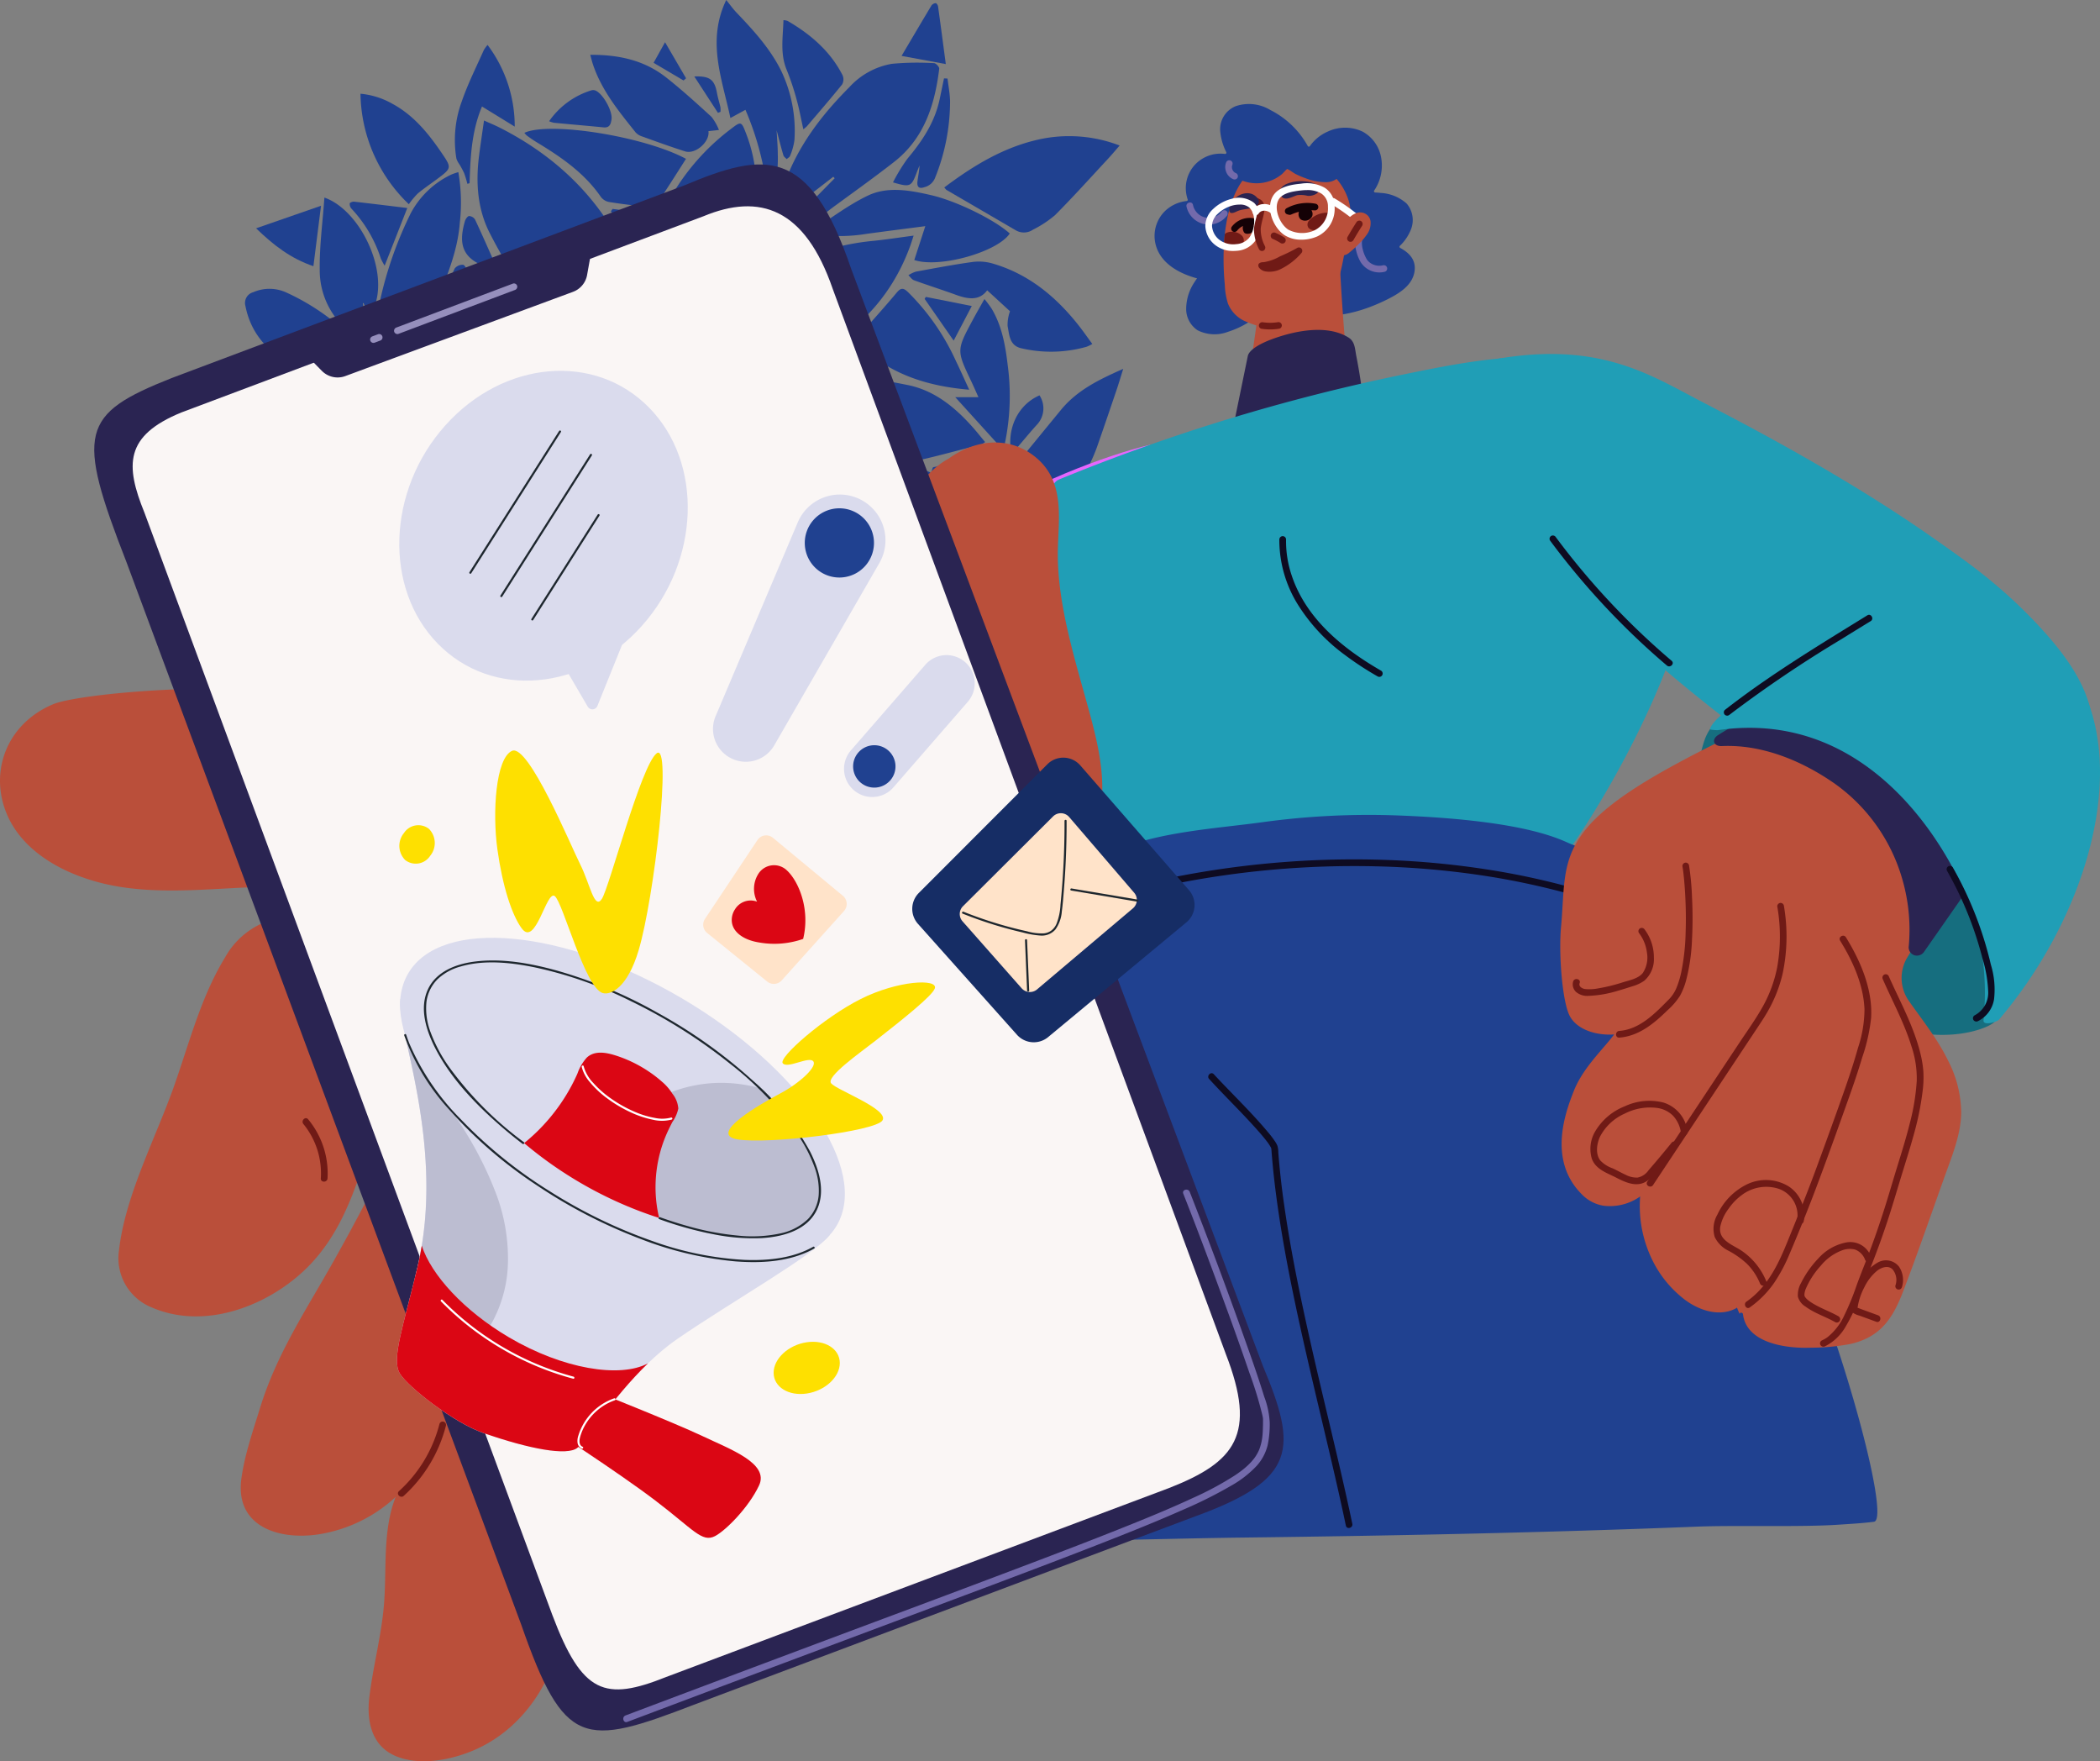
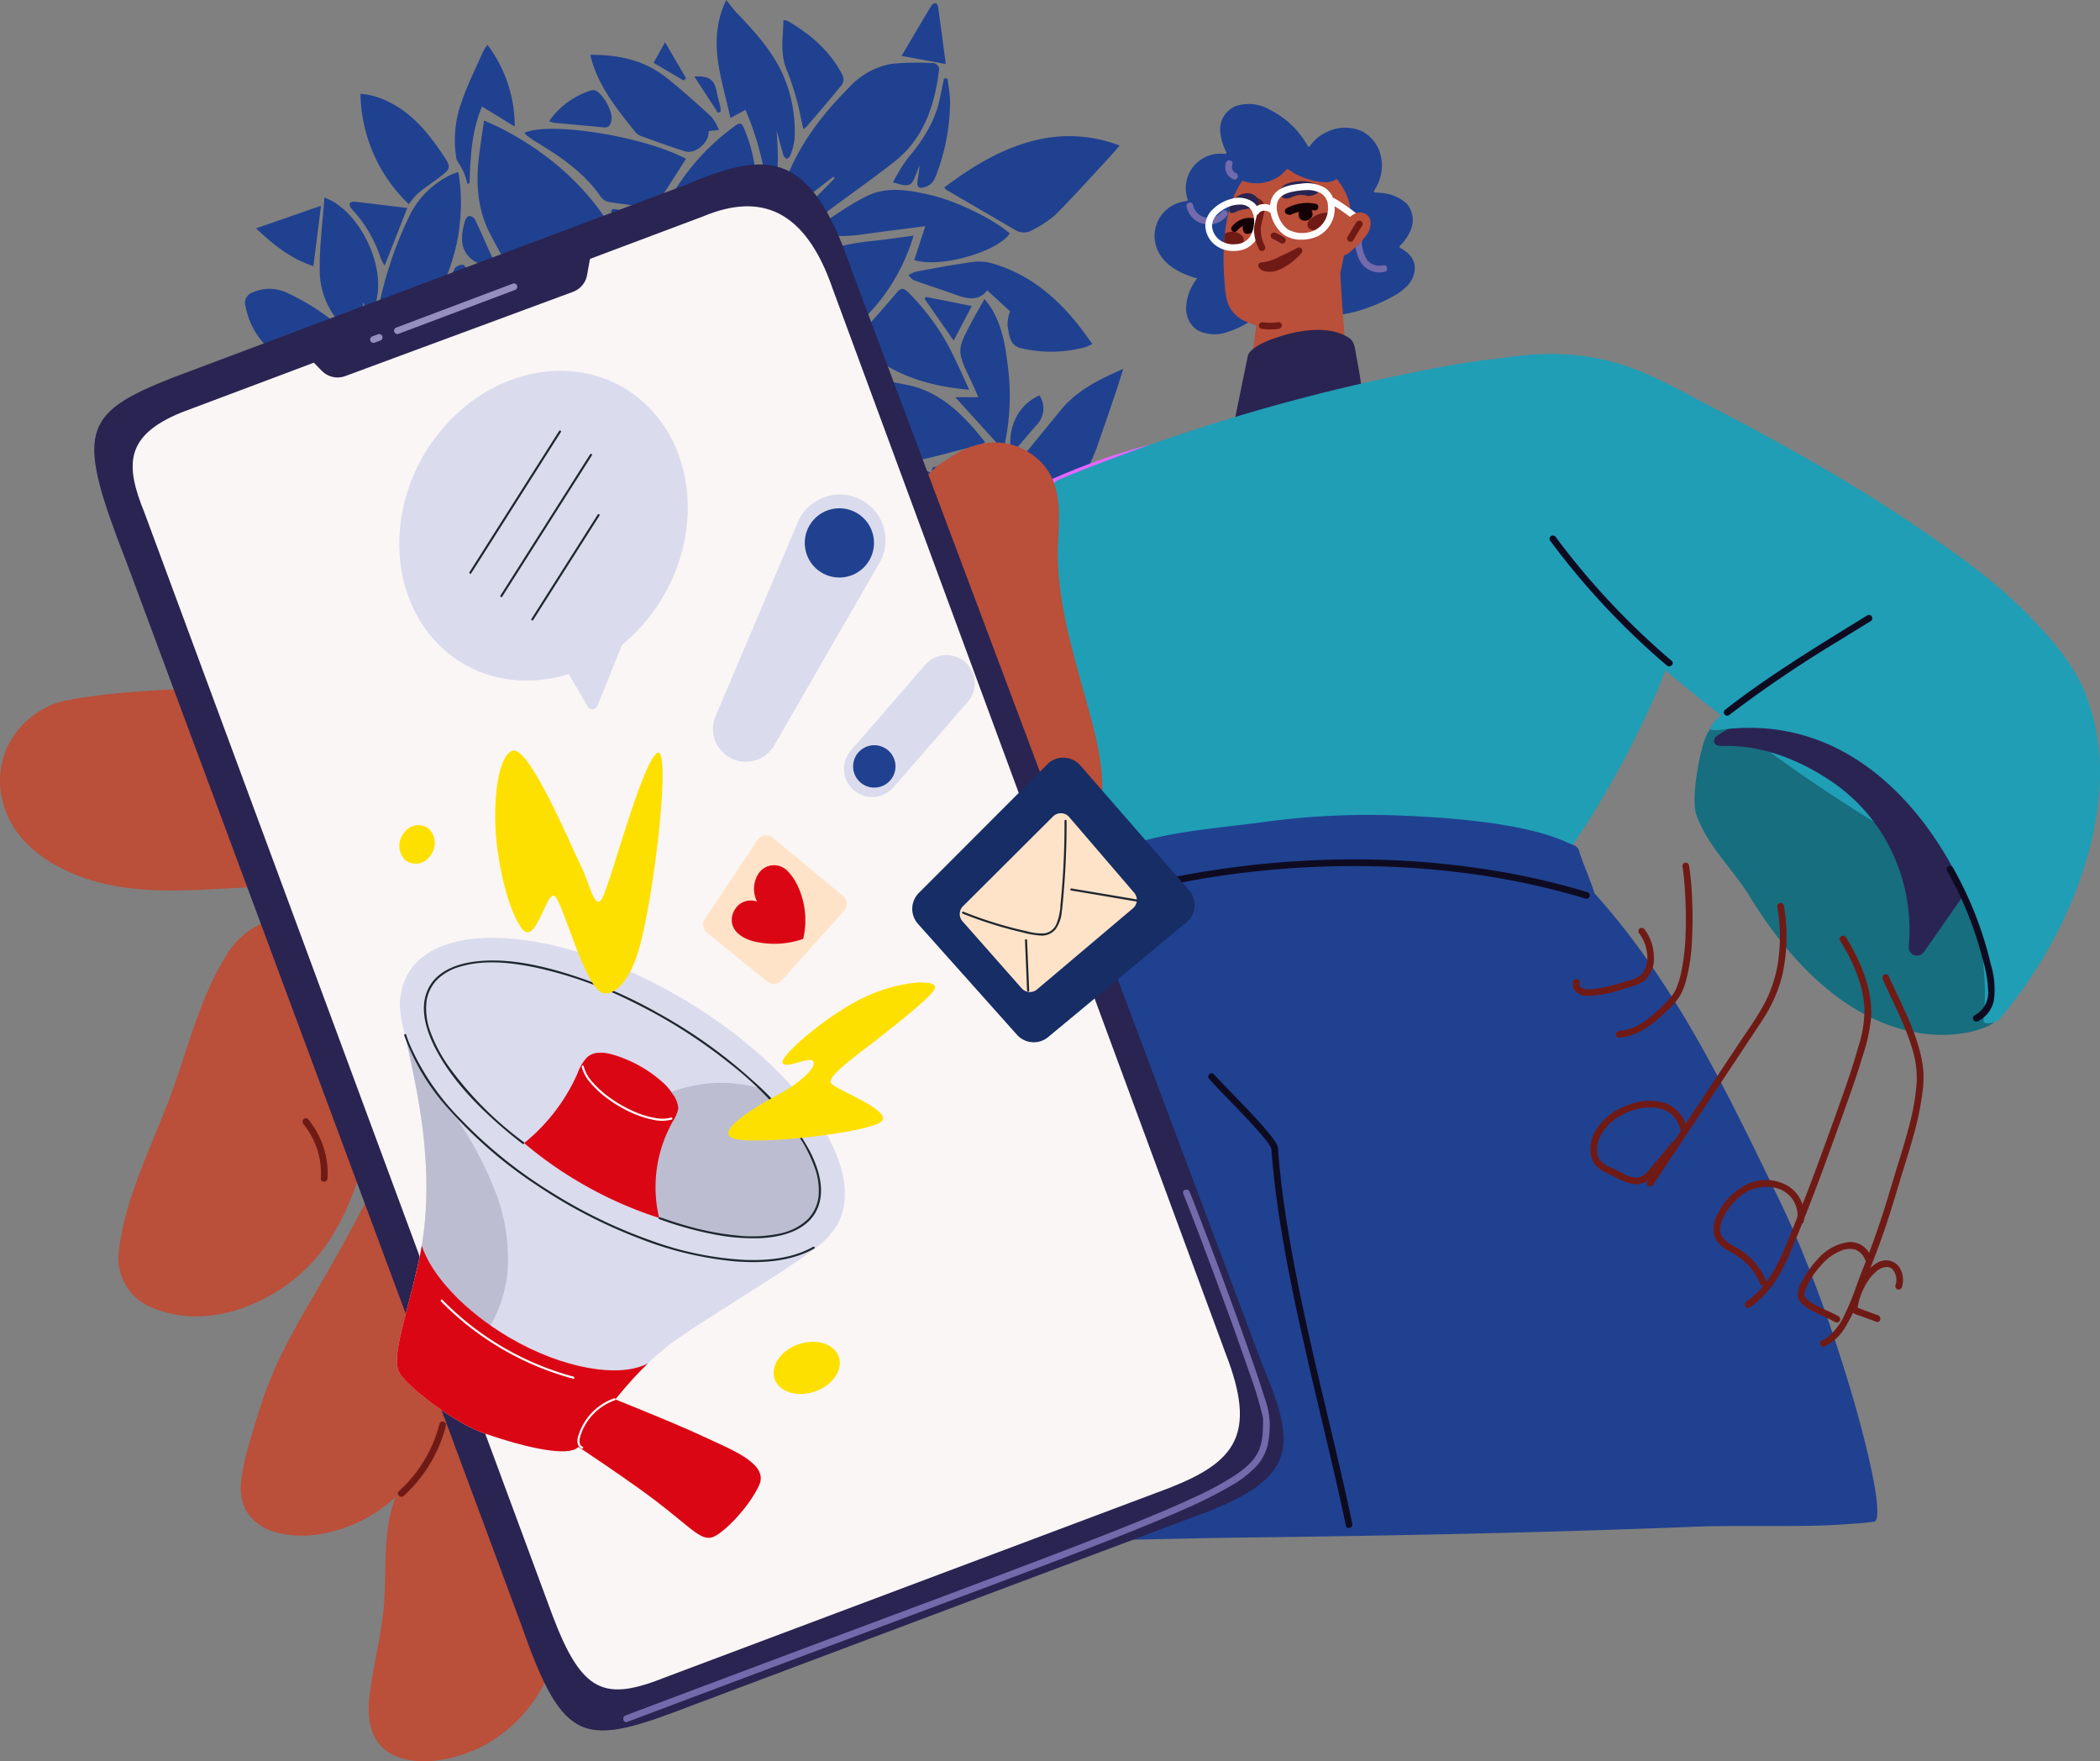
<svg xmlns="http://www.w3.org/2000/svg" width="364.133" height="305.332" viewBox="0 0 364.133 305.332">
  <rect x="0" y="0" width="364.133" height="305.332" fill="#808080" stroke="none" />
  <defs>
    <clipPath id="clip-path">
      <path id="Rectangle_3305" fill="none" d="M0 0h364.133v287.332H0z" />
    </clipPath>
  </defs>
  <g id="decor-newsletter" transform="translate(-483.867 -3738)">
    <g id="Groupe_17252" transform="translate(23707.441 25396.615)" fill="#204190">
      <path id="Tracé_17926" d="M145.311 93.818c.479.186.948.4 1.437.554a1.313 1.313 0 0 1 .919 1.951 5.211 5.211 0 0 1-5.126 3.013c-1.355-.171-1.705-.672-1.769-2.432a5.154 5.154 0 0 1-1.373-.428c-9.741-6.58-16.634-15.6-21.919-25.928-2.142-4.184-2.445-8.762-1.861-13.391.246-1.95.545-3.892.862-6.138 1.045.471 1.873.807 2.667 1.208 12.663 6.4 21.044 16.355 24.995 30.014.963 3.33 2.054 6.624 2.984 9.963.514 1.846.063 2.185-1.847 1.634a9.124 9.124 0 0 1-1.482-1.567c-1.314-2.231-2.529-4.52-3.8-6.774-.672-1.187-1.392-2.346-2.091-3.518 1.181 4.225 3.671 7.966 4.156 12.359l3.251-.52" transform="translate(-23256.129 -21688.742)" />
      <path id="Tracé_17927" d="M201.421 179.751 194.4 171.5l.1-.226c.672.316 1.371.586 2.013.955a72.525 72.525 0 0 1 24.362 22.465c2.32 3.437 4.513 6.933 5.373 11.087a17.2 17.2 0 0 1-.209 7.966c-.36 1.368-.991 1.75-2.342 1.394a27.386 27.386 0 0 1-14.111-8.354c-7.775-8.931-14.739-18.446-19.935-29.141a64.377 64.377 0 0 1-2.63-7.028c-.124-.356.01-1.126.212-1.2a1.581 1.581 0 0 1 1.335.183c3.945 3.248 7.849 6.546 11.766 9.829.253.212.521.406.782.608l.3-.281" transform="translate(-23298.418 -21758.615)" />
      <path id="Tracé_17928" d="M174.934 241.162a72.649 72.649 0 0 1-7.584-34.5c.334-9.18 1.675-18.183 5.227-26.719l.418.034.836 13.279h.256l.872-11.148.3-.081c.332.488.706.953.988 1.468 1.651 3.008 3.26 6.04 4.923 9.041 1.391 2.509 1.618 5.284 1.792 8.036.27 4.256.575 8.527.479 12.783-.161 7.132-.784 14.247-3.887 20.829-1.169 2.48-2.726 4.777-4.106 7.158l-.516-.183" transform="translate(-23286.801 -21764.879)" />
      <path id="Tracé_17929" d="M98.508 230.607a16.06 16.06 0 0 1-.36-6.582c1.664-11.508 6.758-21.461 13.848-30.514 4.1-5.231 8.97-9.692 13.877-14.121.239-.215.662-.226 1-.333a3.52 3.52 0 0 1-.146 1.2c-1.7 3.265-3.445 6.509-5.066 9.828l6.507-8.811.349.2a76.281 76.281 0 0 1-8.373 26.633 54.448 54.448 0 0 1-21.635 22.506" transform="translate(-23245.855 -21764.354)" />
      <path id="Tracé_17930" d="M205.944 157.97a30.207 30.207 0 0 1 3.121-.279c5.325.055 10.664-.049 15.969.315a106.354 106.354 0 0 1 13.158 1.85c4.626.908 8.165 3.775 11.248 7.218.757.845 1.459 1.739 2.248 2.684a3.545 3.545 0 0 1-.77.458c-4.985 1.206-9.924 2.735-14.979 3.475-3.6.527-7.366.087-11.047-.111-2.358-.127-4.691-.671-7.048-.891a9.242 9.242 0 0 1-5.252-2.226 66.68 66.68 0 0 0-14.251-9 3.653 3.653 0 0 1-1.154-.834c5.47-1.6 10.989-.5 16.726-.6l-8.03-1.556.06-.505" transform="translate(-23304.447 -21751.736)" />
      <path id="Tracé_17931" d="M49.467 145.779c2-.527 3.592-.935 5.181-1.37 4.532-1.24 9.018-2.693 13.6-3.69a39.047 39.047 0 0 1 21.057 1.552A14.541 14.541 0 0 1 92.8 144.6c.194.141.391.61.3.735a1.065 1.065 0 0 1-.8.416c-1.887-.1-3.772-.259-5.656-.407a2.826 2.826 0 0 0-1.355.09l5.932 1.456a20.281 20.281 0 0 1 8.387 3.67c.531.436 1 .942 1.591 1.5-1.961 1.554-3.876 2.8-6.311 2.668-7.993-.418-15.992-.782-23.973-1.373-7-.519-13.707-2.21-19.665-6.16-.521-.345-.985-.776-1.789-1.417" transform="translate(-23217.213 -21741.238)" />
      <path id="Tracé_17932" d="m193.989 93.1 1.4-10.211-.2-.056-3.7 11.336-.314-.019c-.194-.475-.416-.941-.577-1.427-1.4-4.212-2.846-8.409-4.125-12.656a7.442 7.442 0 0 1-.136-3.6 39.306 39.306 0 0 1 14.919-23.3c1.57-1.208 1.695-1.164 2.4.684a26.2 26.2 0 0 1 .728 17.311 91.659 91.659 0 0 1-8.746 20.59 14.578 14.578 0 0 1-1.21 1.548l-.438-.208" transform="translate(-23297.947 -21689.535)" />
      <path id="Tracé_17933" d="M223.748 117.106c-3.792 1.743-7.581 3.493-11.382 5.215a4.817 4.817 0 0 1-1.2.21 4.077 4.077 0 0 1 .163-1.305q2.341-4.729 4.772-9.413a4.085 4.085 0 0 1 .975-1.218 42.245 42.245 0 0 1 23.431-9.928c2.259-.227 4.505-.58 7.04-.912-.262.791-.43 1.354-.632 1.9-3.27 8.9-9.391 15.175-17.842 19.242a12.5 12.5 0 0 1-4.13 1.03 50.99 50.99 0 0 1-5.543.073 3.884 3.884 0 0 1-1.056-.324 3.907 3.907 0 0 1 .669-1.006c.791-.629 1.648-1.175 2.478-1.755l2.368-1.653-.106-.155" transform="translate(-23312.703 -21717.521)" />
      <path id="Tracé_17934" d="M106.136 323.029c1.762-1.121 3.589-2.152 5.263-3.391a3.5 3.5 0 0 1 3.721-.294 1.553 1.553 0 0 1 .774 1.272 13.388 13.388 0 0 1-1.29 3.823 52.683 52.683 0 0 1-13.183 14.983c-4.482 3.468-9.537 3.669-14.784 2.283a1.33 1.33 0 0 1-.669-1.113c1.5-6.28 3.9-12.01 9.3-16.087a84.2 84.2 0 0 1 15.089-9.158 6.346 6.346 0 0 1 2.327-.106c-.255.8-.283 1.825-.807 2.361-1.5 1.535-3.212 2.872-4.838 4.289-.355.309-.7.629-1.049.943l.145.2" transform="translate(-23238.764 -21844.74)" />
      <path id="Tracé_17935" d="M322.377 238.166c.356-1.606 1.135-2.162 2.589-2 2.706.3 5.416.554 8.171.6-2.1-.527-4.208-1.025-6.3-1.6a3.972 3.972 0 0 1-1.723-.841c-1.642-1.629-1.235-2.937.962-3.628 7.048-2.218 14.25-2.212 21.54-1.852a13.045 13.045 0 0 1 10.815 6.025c1.263 1.85 1.14 2.59-.706 3.931a23.8 23.8 0 0 1-19.667 4.11c-5.129-1.1-10.1-2.949-15.136-4.471a3.416 3.416 0 0 1-.549-.278" transform="translate(-23378.375 -21793.65)" />
      <path id="Tracé_17936" d="m97.595 179.763-5.6 3.393c3.921-1.454 7.7-3.349 12.394-3.584a12.407 12.407 0 0 1-1.217 1.485 84.7 84.7 0 0 0-13.527 15.126 7.682 7.682 0 0 1-3.325 2.662c-5.955 2.167-12.017 3.98-18.476 3.711-.308-.013-.617-.007-.924-.029a4.155 4.155 0 0 1-.619-.186 8.688 8.688 0 0 1 .726-2.27 50.264 50.264 0 0 1 5.1-7.16c5.762-6.02 12.438-10.761 20.585-13.063a33.26 33.26 0 0 1 4.726-.651l.159.568" transform="translate(-23227.156 -21764.434)" />
      <path id="Tracé_17937" d="M228.7 340.086a41.981 41.981 0 0 1-5.86 1.126c-12.88.676-24.411-3.364-35.054-10.328-.441-.288-.678-.888-1.011-1.343a6.919 6.919 0 0 1 1.742-.878c.8-.153 1.658-.037 2.574-.223l-1.464-.691c-1.17-.553-1.255-.9-.5-1.974a3.367 3.367 0 0 1 3.159-1.279 57.851 57.851 0 0 1 20.5 4.408 53.3 53.3 0 0 1 15.387 10.077c.186.173.339.38.507.57l.018.534" transform="translate(-23298.299 -21850.236)" />
      <path id="Tracé_17938" d="M248.2 54.389a3.206 3.206 0 0 1 .984-3.361c1.49-1.465 2.945-2.967 4.415-4.453l-.237-.265c-1.475 1.141-2.94 2.3-4.433 3.413a3.6 3.6 0 0 1-1.367.732c-2.6.494-3.529-.555-2.63-3.05 2.332-6.471 6.393-11.793 11.2-16.608a12.953 12.953 0 0 1 7.388-4.064 48.314 48.314 0 0 1 7.324-.115c.315.007.919.665.883.96-.76 6.271-2.6 12.078-7.82 16.16-3.605 2.818-7.344 5.466-11.028 8.184a21.476 21.476 0 0 1-2.384 1.655 14.953 14.953 0 0 1-2.293.812" transform="translate(-23332.443 -21674.285)" />
      <path id="Tracé_17939" d="M234.676 280.938c1.116-2.893 2.118-5.836 3.38-8.664a35.155 35.155 0 0 1 5.944-9.008 2.369 2.369 0 0 1 2.7-.8c2.022.6 4.037 1.222 6.061 1.813 1.671.487 2.223.076 2.443-1.663.3-2.352.672-4.693.957-7.046a2.255 2.255 0 0 1 1.515-1.956c2.831-1.208 5.641-2.465 8.478-3.66a4.362 4.362 0 0 1 1.332-.113 4.975 4.975 0 0 1-.473 1.242c-2.19 2.97-4.414 5.915-6.548 8.953l2.932-2.333.418.4a16.681 16.681 0 0 1-1.327 2.126c-4.241 5.006-8.53 9.971-12.775 14.974-3.124 3.683-7.245 5.285-11.893 5.833-.9.106-1.807.186-2.71.278l-.425-.367" transform="translate(-23326.586 -21806.148)" />
      <path id="Tracé_17940" d="M331.872 181.527c-3.285 2.392-6.142 5.539-10.754 5.813.207-1.93.251-3.736 1.51-5.267 5.146-6.257 10.257-12.542 15.4-18.8 2.766-3.37 6.527-5.236 10.792-7.107-.456 1.452-.782 2.562-1.153 3.657-1.129 3.327-2.26 6.654-3.419 9.97a30.806 30.806 0 0 1-10 13.677 18.573 18.573 0 0 1-3.827 2.022c-.245.118-.616-.029-.93-.054.032-.348-.06-.785.116-1.029.712-.991 1.507-1.923 2.272-2.877" transform="translate(-23377.633 -21750.832)" />
      <path id="Tracé_17941" d="M162.627 361.9a5.515 5.515 0 0 1-.791-.579c-4.513-5.1-8.394-10.589-9.592-17.461a42.546 42.546 0 0 1-.376-8.006 8.09 8.09 0 0 1 1.121-2.918c.115-.249.5-.376.753-.56.187.27.477.517.543.814.264 1.187.458 2.389.774 3.592.346-4.178-.038-8.524 2.98-12.132a12.132 12.132 0 0 1 3.449 6.991c.86 5.325 2.017 10.607 2.726 15.95.54 4.073 1.027 8.24-.642 12.239-.268.642-.577 1.268-.945 2.07" transform="translate(-23277.67 -21850.328)" />
      <path id="Tracé_17942" d="m317.983 257.122 4.813 4.415.149-.136c-1.21-1.757-2.434-3.5-3.616-5.281a3.259 3.259 0 0 1-.264-1.027 3.456 3.456 0 0 1 .972.026c2.963.959 5.991 1.773 8.844 2.994a11.362 11.362 0 0 1 4 3.088 23.15 23.15 0 0 1 5.432 13.733c.118 1.8.149 3.6.211 5.4.03.9-.313 1.269-1.285 1.06a15.274 15.274 0 0 1-8.949-5.193 64.735 64.735 0 0 1-10.337-18 2.568 2.568 0 0 1-.14-.5c-.013-.076.043-.163.166-.579" transform="translate(-23375.68 -21809.24)" />
      <path id="Tracé_17943" d="M343.4 59.26c-.794.909-1.373 1.609-1.991 2.273-3.051 3.282-6.047 6.619-9.207 9.793a19.115 19.115 0 0 1-3.841 2.529 2.786 2.786 0 0 1-3 .082q-5.984-3.486-11.969-6.97c-.1-.061-.172-.183-.4-.439 5.049-3.79 10.316-7 16.532-8.351A24.375 24.375 0 0 1 343.4 59.26" transform="translate(-23372.832 -21692.646)" />
      <path id="Tracé_17944" d="m299.289 272.2 2.417-10.471c.488.653.778 1 1.02 1.372a21.689 21.689 0 0 1 2.569 19.527 60.35 60.35 0 0 1-6.752 13.735c-.227-.137-.418-.186-.5-.308-2.526-3.949-4.346-8.131-4.346-12.936 0-3.08-.322-6.249.849-9.138a50.016 50.016 0 0 1 3.766-6.6.81.81 0 0 1 .737-.271.985.985 0 0 1 .333.769c-.06 1.448-.174 2.894-.27 4.341l.174-.018" transform="translate(-23361.42 -21813.176)" />
      <path id="Tracé_17945" d="M86.647 297.443c3 .34 6.007.669 9.007 1.036a4.9 4.9 0 0 1 1.147.447c-.278.347-.484.82-.843 1.023-2.833 1.6-5.666 3.2-8.558 4.687-2.476 1.272-5.132 1.005-7.755.531a36.645 36.645 0 0 1-17.209-8.137c-.435-.364-.906-.686-1.491-1.126a12.589 12.589 0 0 1 1.045-.871 23.388 23.388 0 0 1 11.658-3.273c.322-.014.888.736.985 1.2.373 1.8.6 3.635.886 5.455.06.378.163.75.29 1.328 2.193-1.591 4.337-2.977 6.279-4.6a5.592 5.592 0 0 1 6.083-1.147c1.76.664 3.625 1.047 5.442 1.563a5.079 5.079 0 0 1 1.242.424 4.755 4.755 0 0 1 .853.86 3.314 3.314 0 0 1-1.072.458c-1.5.052-2.994.023-4.492.023h-3.438l-.059.121" transform="translate(-23223.99 -21830.906)" />
      <path id="Tracé_17946" d="M27.525 163.213a26.441 26.441 0 0 1-3.712 3.153c-4.383 2.527-8.855 4.9-13.321 7.283a9.751 9.751 0 0 1-9.7-.217c-.884-.471-.957-.954-.564-1.783a22.47 22.47 0 0 1 16.431-13.006 6.906 6.906 0 0 1 4.942.758 8.107 8.107 0 0 1 .909.661 9.92 9.92 0 0 1-.832.909c-.221.192-.521.292-.787.516 2.352-.3 4.706-.673 6.633 1.727" transform="translate(-23188.004 -21752.199)" />
      <path id="Tracé_17947" d="m179.849 342.974 2.822 2.888.138-.08c-.134-.253-.251-.518-.406-.758-1.215-1.886-2.449-3.759-3.642-5.66a2.539 2.539 0 0 1-.149-.943c.312 0 .686-.121.928.008 5.283 2.8 10.57 5.593 15.8 8.483a5.308 5.308 0 0 1 1.944 2.062q2.666 4.928 5.1 9.98a12.61 12.61 0 0 1 .637 2.89 14.257 14.257 0 0 1-2.774.016 23.692 23.692 0 0 1-9.115-4.291 35.059 35.059 0 0 1-10.182-10.212 7.679 7.679 0 0 1-1.431-4.24l.327-.144" transform="translate(-23293.479 -21858.43)" />
      <path id="Tracé_17948" d="m72.713 102.127 1.125-4.274-.153-.081-1.285 2.368a6.429 6.429 0 0 1-.091-1.254 66.32 66.32 0 0 1 6.035-18.878 15.4 15.4 0 0 1 7.05-6.711 9.836 9.836 0 0 1 1.2-.411 31.041 31.041 0 0 1 .256 8.775c-.332 4.4-1.914 8.5-3.533 12.5-1.822 4.507-5.539 6.993-10.6 7.966" transform="translate(-23230.693 -21701.658)" />
      <path id="Tracé_17949" d="M218.267 0c.6.739 1.152 1.522 1.807 2.208 2.924 3.06 5.77 6.168 7.692 10.005a24.215 24.215 0 0 1 2.334 12.026 10.512 10.512 0 0 1-.761 2.777c-.077.23-.387.382-.59.57-.194-.215-.491-.4-.565-.649-.4-1.344-.74-2.7-1.177-4.342.083 1.563.2 2.831.2 4.1a22.643 22.643 0 0 1-.228 4.066 11.763 11.763 0 0 1-1.477 3.639 50.267 50.267 0 0 0-3.902-15.361l-2.61 1.422c-1.428-6.783-4.15-13.3-.722-20.461" transform="translate(-23315.916 -21658.615)" />
      <path id="Tracé_17950" d="m273.787 92.567 1.911-5.875c-3.566.465-6.892.884-10.213 1.337a28.55 28.55 0 0 1-10.078-.145c3.581-2.293 6.757-4.769 10.3-6.473 3.473-1.669 7.33-.936 11.007-.091 4.4 1.011 11.018 4.27 13.629 6.646-2.111 3.2-12.165 6.059-16.559 4.6" transform="translate(-23338.828 -21706.1)" />
-       <path id="Tracé_17951" d="M55.139 169.66a9.96 9.96 0 0 1 .023 6.068c-1.739 5.9-3.323 11.842-5.086 17.733a24.1 24.1 0 0 1-5.619 9.3 4.777 4.777 0 0 1-.593.523 3.756 3.756 0 0 1-.547.259 9.264 9.264 0 0 1-.19-1.261c-.037-4.362-.263-8.735-.028-13.083.289-5.337 1.567-10.439 5.263-14.595.262-.294.762-.377 1.151-.558a5.065 5.065 0 0 1 .054 1.192c-.128.681-.36 1.343-.461 2.069 1.595-2.823 2.618-6.1 6.032-7.651" transform="translate(-23213.395 -21758.803)" />
+       <path id="Tracé_17951" d="M55.139 169.66c-1.739 5.9-3.323 11.842-5.086 17.733a24.1 24.1 0 0 1-5.619 9.3 4.777 4.777 0 0 1-.593.523 3.756 3.756 0 0 1-.547.259 9.264 9.264 0 0 1-.19-1.261c-.037-4.362-.263-8.735-.028-13.083.289-5.337 1.567-10.439 5.263-14.595.262-.294.762-.377 1.151-.558a5.065 5.065 0 0 1 .054 1.192c-.128.681-.36 1.343-.461 2.069 1.595-2.823 2.618-6.1 6.032-7.651" transform="translate(-23213.395 -21758.803)" />
      <path id="Tracé_17952" d="M197.812 299.286c.14-.547.215-.928.336-1.294 1.082-3.3 2.184-6.591 3.253-9.895a2.231 2.231 0 0 1 1.843-1.644c5.152-1.084 10.294-2.221 15.444-3.319a7.2 7.2 0 0 1 1.37-.011 3.87 3.87 0 0 1-.2.708c-2.041 3.791-4.153 7.546-6.11 11.38a4.656 4.656 0 0 1-4.066 2.816c-3.627.334-7.239.831-10.858 1.254-.254.029-.515 0-1.015 0" transform="translate(-23304.816 -21825.791)" />
      <path id="Tracé_17953" d="M163.219 59.739c-1.7 2.654-3.318 5.262-5.055 7.787a2.11 2.11 0 0 1-1.658.521q-3.34-.294-6.658-.828a2.333 2.333 0 0 1-1.4-.889c-2.877-4.177-6.938-6.939-11.178-9.5a24.62 24.62 0 0 1-1.635-1.112 3.146 3.146 0 0 1-.439-.482c4.318-2.013 20.728.586 28.022 4.505" transform="translate(-23267.842 -21690.82)" />
      <path id="Tracé_17954" d="m315.427 119.341-3.956-3.633c-1.384 1.878-3.373 1.532-5.474.765-2.386-.871-4.812-1.632-7.2-2.5-.384-.139-.659-.578-.984-.879a5.356 5.356 0 0 1 1.286-.619c3.313-.606 6.624-1.239 9.96-1.694a8.546 8.546 0 0 1 3.476.319c6.142 1.817 10.837 5.7 14.745 10.633.814 1.028 1.562 2.108 2.423 3.276a6.57 6.57 0 0 1-1.018.494 22.684 22.684 0 0 1-11.34.246c-2.05-.495-2.034-2.365-2.336-3.868a6.934 6.934 0 0 1 .419-2.543" transform="translate(-23363.871 -21723.996)" />
      <path id="Tracé_17955" d="M58.769 269.409c-.5 2.328-.888 4.391-1.407 6.42-.261 1.023-1.167 1.352-2.161 1.423a27.542 27.542 0 0 0-12.414 4.063c-.3.182-.6.366-.893.565a3.412 3.412 0 0 0-.4.435l6.291 5.115c-2.061 2.118-13.671.691-16.55-1.495 4.275-4.641 8.664-9.092 14.126-12.333a29.958 29.958 0 0 1 13.4-4.194" transform="translate(-23206.451 -21817.709)" />
      <path id="Tracé_17956" d="M163.084 23.211c4.922-.037 9.369.934 13.148 3.91 2.731 2.15 5.308 4.5 7.877 6.846a9.128 9.128 0 0 1 1.294 2.268l-1.823.2c.269 1.85-2.257 4.085-4.061 3.509-2.51-.8-4.989-1.7-7.469-2.594a2.522 2.522 0 0 1-1.1-.693c-2.911-3.649-5.89-7.262-7.4-11.791-.162-.486-.278-.986-.463-1.651" transform="translate(-23284.311 -21672.32)" />
      <path id="Tracé_17957" d="M295.4 139.776c-7.424-.62-13.78-2.746-18.994-7.7-.637-.6-.726-1.034-.091-1.731 2.221-2.439 4.418-4.9 6.54-7.429.7-.832 1.142-.8 1.882-.106a39.96 39.96 0 0 1 8.388 12.059c.744 1.524 1.429 3.078 2.274 4.908" transform="translate(-23350.916 -21730.832)" />
      <path id="Tracé_17958" d="M49.325 83.653c6.706 2.329 12.166 14.635 7.7 20.649l-.9-2.352-.131.013.974 6.9c-.656-.32-1.072-.486-1.451-.715a13.585 13.585 0 0 1-7-11.986c-.057-4.106.509-8.221.811-12.512" transform="translate(-23216.65 -21708.016)" />
      <path id="Tracé_17959" d="m273.719 211.3-7.534-4.7-.118.115 5.459 5.179-.251.5c-3.875-.622-7.765-1.164-11.614-1.92a5.5 5.5 0 0 1-2.649-1.655c-2.973-3.129-5.845-6.354-8.743-9.554a3.972 3.972 0 0 1-.4-.836c3.447.572 3.933 4.122 6.3 5.765.7-1.055 1.358-2.033 2.006-3.014a4.154 4.154 0 0 1 3.315-1.793 9.078 9.078 0 0 1 9.245 4.3c1.442 2.1 3.051 4.094 4.567 6.149a10.951 10.951 0 0 1 .676 1.192l-.258.269" transform="translate(-23334.375 -21775.793)" />
      <path id="Tracé_17960" d="M74.163 58.83a27.013 27.013 0 0 1-8.381-19.149 13.764 13.764 0 0 1 5.575 1.766c3.624 1.97 6.152 5.056 8.426 8.389 1.857 2.721 1.855 2.723-.8 4.7-1.095.812-2.23 1.575-3.274 2.449a14.135 14.135 0 0 0-1.542 1.85" transform="translate(-23226.85 -21682.047)" />
      <path id="Tracé_17961" d="m323.311 153.877 1.447-2.408-7.12-7.848h4.023c-.489-1.083-.844-1.9-1.228-2.711-2.581-5.414-2.587-5.415.267-10.725.6-1.116 1.237-2.211 2-3.58a20.874 20.874 0 0 1 1.262 1.691c1.789 3.022 2.379 6.409 2.779 9.813a40.179 40.179 0 0 1-1.01 15.682 25.752 25.752 0 0 1-1.783 4.086 1.875 1.875 0 0 1-1.156.874l.542-4.917Z" transform="translate(-23375.576 -21733.381)" />
      <path id="Tracé_17962" d="m36.2 132.577-3.557-1.02 1.4 1.264-6.943 2.071.424 1.138c-.2.056-.34.143-.438.112a12.594 12.594 0 0 1-2.343-.812c-4.017-2.246-6.857-5.424-7.769-10.081a1.924 1.924 0 0 1 1.353-2.38 7.023 7.023 0 0 1 5.634 0 39.375 39.375 0 0 1 11.74 8.159 6.5 6.5 0 0 1 .793 1.261l-.288.292" transform="translate(-23197.992 -21730.824)" />
      <path id="Tracé_17963" d="m149.275 266.13-2.751-11.939h-.13l-.292 2.985-.415.045a4.256 4.256 0 0 1-.435-.825c-.431-1.566-.878-3.13-1.213-4.718a2.372 2.372 0 0 1 .249-1.515c2.44-4.379 4.926-8.734 7.4-13.092.037-.065.138-.093.328-.215a3.761 3.761 0 0 1 .238.81c.217 4.127.412 8.255.627 12.382a37.2 37.2 0 0 0 .232 2.624c.5 4.016-1.169 7.581-2.329 11.249-.247.781-.58 1.535-.873 2.3l-.638-.09" transform="translate(-23273.039 -21798.482)" />
      <path id="Tracé_17964" d="M248.074 27.456c-.4-1.79-.692-3.451-1.145-5.069a44.829 44.829 0 0 0-1.738-5.22c-1.178-2.814-.647-5.671-.568-8.63a2.573 2.573 0 0 1 .721.133c3.98 2.316 7.389 5.229 9.522 9.4a1.807 1.807 0 0 1-.056 1.594c-1.982 2.465-4.058 4.854-6.111 7.262a6.012 6.012 0 0 1-.625.53" transform="translate(-23332.35 -21663.658)" />
      <path id="Tracé_17965" d="M267.318 298.372a16.484 16.484 0 0 1-2.625 7.9c-1.744 2.68-3.777 5.174-5.729 7.715a1.653 1.653 0 0 1-2.223.553c-1.646-.834-3.331-1.6-4.934-2.508a1.975 1.975 0 0 1-.964-1.406 1.842 1.842 0 0 1 1.126-1.244c4.469-1.41 7.733-4.446 10.747-7.823 1-1.115 1.876-2.331 2.856-3.46.243-.28.772-.638.988-.544.38.166.621.652.757.813" transform="translate(-23336.135 -21834.322)" />
      <path id="Tracé_17966" d="m116.108 33.178-5.673-3.486c-1.829 4.361-2.011 8.823-2.154 13.292l-.382.115a19.268 19.268 0 0 0-.558-1.853 15.668 15.668 0 0 0-.844-1.563 3.62 3.62 0 0 1-.5-.959 19.466 19.466 0 0 1 .961-10c1.047-3.02 2.5-5.9 3.8-8.831a5.85 5.85 0 0 1 .643-.874 23.464 23.464 0 0 1 4.708 14.163" transform="translate(-23250.432 -21669.844)" />
      <path id="Tracé_17967" d="M377.591 293.638c-1.685-.116-3.34-.2-4.991-.352-1.354-.122-2.7-.335-4.051-.468a1.537 1.537 0 0 1-1.585-1.6 31.359 31.359 0 0 0-2.587-12.683c-.029-.063.027-.164.044-.247 4.222.382 12.5 9.939 13.17 15.347" transform="translate(-23403.174 -21822.955)" />
      <path id="Tracé_17968" d="M112.234 125.662a19.443 19.443 0 0 1-3.485-.03 41.133 41.133 0 0 0-15.564-.083 4.98 4.98 0 0 1-1.185-.062l-.321-.525a11.485 11.485 0 0 0 1.308-.846 50.007 50.007 0 0 1 11.682-7.336 1.522 1.522 0 0 1 1.406.195c2.043 2.642 4 5.35 5.979 8.044a2.979 2.979 0 0 1 .182.643" transform="translate(-23242.143 -21727.525)" />
      <path id="Tracé_17969" d="M208.435 275.223a7.387 7.387 0 0 1 .774-1.464c1.6-1.869 3.18-3.771 4.93-5.5a5.227 5.227 0 0 1 2.5-.92c.628-.136 1.326.085 1.969-.013 3.94-.6 6.67 1.618 9.357 3.952.052.046.042.163.1.43l-19.394 3.842-.238-.332" transform="translate(-23311.09 -21816.422)" />
      <path id="Tracé_17970" d="M221.934 247.809c-1.771-.09-3.561-.048-5.307-.307a29.822 29.822 0 0 1-5.219-1.3 2.272 2.272 0 0 1-1.29-1.551c-.231-2.271-.228-4.564-.335-6.847-.061-1.294.909-1.522 1.813-1.908a1.39 1.39 0 0 1 1.895.571c2.574 3.3 5.2 6.552 7.806 9.826.269.338.5.706.749 1.06l-.113.461" transform="translate(-23311.885 -21797.814)" />
      <path id="Tracé_17971" d="M275.572 230.914c4.645.827 9.293 1.642 13.934 2.5a5.771 5.771 0 0 1 1.716.661 1.3 1.3 0 0 1 .665.846c.006.229-.453.6-.767.687q-5.663 1.514-11.351 2.936a1.033 1.033 0 0 1-.906-.24c-1.233-2.267-2.408-4.565-3.6-6.855l.307-.53" transform="translate(-23350.557 -21794.977)" />
      <path id="Tracé_17972" d="M300.74 33.226c.152 1.308.41 2.613.438 3.924a35.485 35.485 0 0 1-2.578 13.227 2.67 2.67 0 0 1-1.856 1.671c-1.014.353-1.329-.1-1.22-1s.316-1.81.36-2.763c-.171.43-.35.857-.513 1.289-.909 2.411-1.132 2.519-4.089 1.645a31.024 31.024 0 0 1 2.5-4.1c2.581-3.071 4.749-6.324 5.591-10.317q.381-1.806.755-3.614l.608.033" transform="translate(-23360.014 -21678.217)" />
      <path id="Tracé_17973" d="M316.56 314.886a17.922 17.922 0 0 1 .3 7.531 86.6 86.6 0 0 1-2.009 8.705 2.134 2.134 0 0 1-.961 1.255c-.205.105-.843-.424-1.158-.779a23.818 23.818 0 0 1-2.388-2.986 2.359 2.359 0 0 1-.3-1.92c1.962-3.885 4.044-7.71 6.1-11.55.034-.065.142-.091.418-.256" transform="translate(-23371.033 -21844.563)" />
      <path id="Tracé_17974" d="M31.508 97.591c-3.911-1.32-6.91-3.637-9.94-6.565l11.26-3.911-1.32 10.476" transform="translate(-23200.738 -21710.059)" />
      <path id="Tracé_17975" d="M78.3 173.517a5.356 5.356 0 0 1 1.045.265q4.34 2.079 8.66 4.2c1.07.527 1.127 1.042.139 1.685-2.171 1.414-4.382 2.77-6.772 4.273-1.7-3.152-3.474-6.15-4.985-9.283l.461-.36L81 177.805l.106-.07-3.081-3.8.28-.419" transform="translate(-23233.111 -21761.082)" />
      <path id="Tracé_17976" d="M62.7 239.919c2.454 0 4.722 0 6.989.009a.655.655 0 0 1 .467.2c2.038 2.76 4.128 5.493 5.007 8.9.018.071-.044.163-.069.245-2.843.162-11.052-5.9-12.393-9.359" transform="translate(-23225.031 -21800.293)" />
      <path id="Tracé_17977" d="M356.511 219.515c1.937-2.744 13.5-5.462 17.09-4.156a7.762 7.762 0 0 1-6.113 4.3c-3.127 0-6.254.005-9.38-.007-.5 0-1-.084-1.6-.139" transform="translate(-23398.533 -21785.59)" />
      <path id="Tracé_17978" d="m71.2 86.481-3.924 10a11.877 11.877 0 0 1-.656-1.221 22.878 22.878 0 0 0-5.12-8.688 1.2 1.2 0 0 1-.277-.9c.016-.132.5-.321.754-.292 3 .337 6 .709 9.225 1.1" transform="translate(-23224.152 -21709.033)" />
      <path id="Tracé_17979" d="M145.657 43.543a13.876 13.876 0 0 1 7.332-5.356 1.117 1.117 0 0 1 .758.055c1.316.625 2.942 3.586 2.732 4.982-.115.762-.3 1.487-1.362 1.385-2.876-.278-5.755-.527-8.632-.8a5.115 5.115 0 0 1-.829-.268" transform="translate(-23274.018 -21681.141)" />
      <path id="Tracé_17980" d="M294.907 10.477c1.834-3.1 3.5-5.937 5.193-8.753a1.039 1.039 0 0 1 .726-.394c.124-.011.378.341.408.552.451 3.236.875 6.475 1.345 10.012l-7.671-1.418" transform="translate(-23362.154 -21659.4)" />
      <path id="Tracé_17981" d="M72.544 194.468c-.25-2.314-.5-4.526-.711-6.743-.018-.191.233-.585.326-.575a1.011 1.011 0 0 1 .705.36 10.833 10.833 0 0 1 .621 1.56v-6.486l.367-.111c.6 1 1.2 1.988 1.794 2.985.7 1.172 1.427 2.328 2.062 3.533a1.226 1.226 0 0 1-.037 1.113c-1.371 1.421-2.8 2.78-4.243 4.134-.154.146-.463.127-.884.23" transform="translate(-23230.422 -21766.373)" />
      <path id="Tracé_17982" d="m128.021 280.741 5.2 7.292-.253.419c-3.39-.553-6.6-1.8-10.225-2.772l5.273-4.939" transform="translate(-23260.49 -21824.402)" />
      <path id="Tracé_17983" d="m299.036 199.551 2.067 6.789a3.484 3.484 0 0 1 .225.756 11.221 11.221 0 0 1-.047 1.217 3.517 3.517 0 0 1-1.061-.534c-1.175-1.251-2.3-2.551-3.435-3.836s-2.259-2.554-3.634-4.109c2.172-.276 3.94-1.456 5.9-.263l-.016-.02" transform="translate(-23361.117 -21776.158)" />
      <path id="Tracé_17984" d="M114.6 101.233c-.8-.341-1.619-.658-2.406-1.036-.308-.147-.525-.475-.827-.644-3.041-1.7-2.888-4.351-2.1-7.16.1-.371.45-.9.738-.935a1.3 1.3 0 0 1 1.043.626c1.345 2.883 2.621 5.8 3.918 8.7l-.362.443" transform="translate(-23252.24 -21712.621)" />
      <path id="Tracé_17985" d="M90.3 243.668c-1.266-1.146-2.259-2.04-3.248-2.941-.715-.652-1.433-1.3-2.132-1.97-.886-.849-.757-1.325.443-1.7A6.573 6.573 0 0 1 86 236.9c1.627-.331 3.255-.659 5.193-1.051-.3 2.594-.573 5.013-.894 7.823" transform="translate(-23237.813 -21797.887)" />
      <path id="Tracé_17986" d="M341.124 177.515c-.834-4.486 1.2-8.512 4.885-10.128a4.133 4.133 0 0 1-.51 5.156c-1.15 1.267-2.231 2.594-3.349 3.889-.273.316-.574.608-1.026 1.083" transform="translate(-23389.336 -21757.463)" />
      <path id="Tracé_17987" d="m307.524 197.85.016.02a3.651 3.651 0 0 1 .231-.948c.072-.134.4-.127.609-.192 3.079-.959 3.11-.962 3.429 2.141.251 2.443.416 4.894.608 7.342a1.25 1.25 0 0 1-.31.906 83.362 83.362 0 0 1-4.582-9.27" transform="translate(-23369.605 -21774.457)" />
      <path id="Tracé_17988" d="m304.883 125.707 7.97 1.58-3.142 6-5.033-7.236.2-.341" transform="translate(-23367.924 -21732.85)" />
      <path id="Tracé_17989" d="M324.856 191.905c-.85 2.666-1.684 5.337-2.565 7.993a4.877 4.877 0 0 1-.738 1.094c-.249-.413-.659-.8-.719-1.243-.258-1.862-.4-3.741-.608-5.61a2.025 2.025 0 0 1 1.509-2.31c.656-.244 1.31-.5 1.983-.687s1.145-.015 1.108.808l.03-.045" transform="translate(-23377.094 -21771.451)" />
      <path id="Tracé_17990" d="m93.942 245.636 2.047 1.246 1.568-7.409a6.673 6.673 0 0 1 .92.16c1.789.616 1.791.622 1.071 2.367q-1.507 3.651-3.028 7.3c-.165.4-.384.769-.748 1.486l-2.265-4.843.435-.3" transform="translate(-23243.221 -21800.029)" />
      <path id="Tracé_17991" d="M233.462 92.667c.2.593.566 1.1.446 1.436-.823 2.269-1.676 4.534-2.677 6.728a9.721 9.721 0 0 1-1.805 2.239.765.765 0 0 1-.705.125.694.694 0 0 1-.232-.631c1.021-3.276 1.291-6.9 4.208-9.316.135-.112.278-.213.765-.583" transform="translate(-23322.924 -21713.34)" />
-       <path id="Tracé_17992" d="m95.613 175.863 11.156 1.064a4.1 4.1 0 0 1-2.69 1.917c-1.682.428-7.261-1.329-8.466-2.981" transform="translate(-23244.465 -21762.469)" />
      <path id="Tracé_17993" d="M318.161 242.077c-1.586-2.586-1.518-3.9.152-5.445a1.512 1.512 0 0 1 1.337-.2 2.165 2.165 0 0 1 .943 3.218 18.081 18.081 0 0 1-2.431 2.424" transform="translate(-23375.209 -21798.191)" />
      <path id="Tracé_17994" d="m176.154 94.953 4.927-1.205-1.906 6.243-.337.078-2.684-5.116" transform="translate(-23292.027 -21713.975)" />
      <path id="Tracé_17995" d="M242.01 85.261c1.982.042 3.715 2.031 3.5 3.623-.127.954-.9 1.371-1.668.819a17.886 17.886 0 0 1-2.619-2.185 1.7 1.7 0 0 1-.279-1.52c.182-.411.854-.6 1.063-.737" transform="translate(-23330.244 -21708.963)" />
      <path id="Tracé_17996" d="m210 263.592 4.271 1.28-4.119 4.735-.516-.24.364-5.775" transform="translate(-23311.797 -21814.273)" />
      <path id="Tracé_17997" d="m189.9 21.451 1.988-3.573 3.644 6.253-.44.378-5.192-3.058" transform="translate(-23300.145 -21669.174)" />
      <path id="Tracé_17998" d="M165.714 300.634c.911 1.7 1.84 3.027 1.023 4.548-.784 1.461-2.349 1.419-4.154 1.64l3.131-6.188" transform="translate(-23284.014 -21836.148)" />
      <path id="Tracé_17999" d="m285.374 252.837-.758-2.786 7.541-.911.194.616c-2.228 1.126-4.531 2.094-6.978 3.081" transform="translate(-23356.078 -21805.738)" />
      <path id="Tracé_18000" d="M100.989 117.532c.624-1.609 1.181-3.25 1.921-4.8a1.735 1.735 0 0 1 1.453-.642c.294.029.673.767.741 1.226a3.042 3.042 0 0 1-1.364 3.079c-.761.529-1.581.973-2.375 1.455l-.375-.314" transform="translate(-23247.641 -21724.801)" />
      <path id="Tracé_18001" d="M153.29 313.964c.14-.2.34-.775.727-.968.285-.142.9.1 1.218.366.667.559 1.223 1.249 1.842 1.867.538.536.452 1.023.057 1.624-.447.68-.959.617-1.584.375a3.563 3.563 0 0 1-2.26-3.265" transform="translate(-23278.525 -21843.424)" />
      <path id="Tracé_18002" d="M207.15 32.359c2.722-.1 3.514.562 3.942 2.913.148.815.409 1.61.587 2.42a3.814 3.814 0 0 1 .009.8l-.437.176-4.1-6.307" transform="translate(-23310.334 -21677.719)" />
      <path id="Tracé_18003" d="m271.637 145.316 5.03 4.146c-3.79 1.092-5.9-.6-5.03-4.146" transform="translate(-23348.297 -21744.428)" />
      <path id="Tracé_18004" d="m103.755 331.464.355-3.857c1.169 0 2.294-.038 3.411.041.165.011.479.789.409.851-1.259 1.1-2.567 2.146-3.864 3.2l-.31-.239" transform="translate(-23249.275 -21852.072)" />
      <path id="Tracé_18005" d="m261.243 200.011-1.731 3.428L257 200.1l.136-.373 4.11.283" transform="translate(-23339.766 -21776.559)" />
      <path id="Tracé_18006" d="M108.952 231.537c-.45.832-.878 1.678-1.366 2.486a.731.731 0 0 1-.639.277c-.877-.33-1.728-.732-2.587-1.109l-.033-.551 4.31-1.392.316.288" transform="translate(-23249.609 -21795.174)" />
      <path id="Tracé_18007" d="m172.111 88.457 5.184.689.021.348c-1.246.626-2.518 1.441-3.961 1.055-.617-.165-1.029-1.1-1.534-1.682Z" transform="translate(-23289.469 -21710.852)" />
      <path id="Tracé_18008" d="m263.432 148.208.641 2.645c-1.166 0-2.155.029-3.14-.02-.251-.012-.49-.27-.735-.416.15-.236.246-.563.46-.692.848-.51 1.735-.957 2.774-1.518" transform="translate(-23341.656 -21746.135)" />
      <path id="Tracé_18009" d="m136.8 276.127 1.881-2.088 1.023 4.658-.409.189-2.495-2.759" transform="translate(-23268.789 -21820.441)" />
      <path id="Tracé_18010" d="M60.216 227.719c.542-1.6 1.049-3.213 1.659-4.787.1-.253.65-.33.992-.488.014.347.152.751.021 1.031-.7 1.5-1.458 2.962-2.2 4.438l-.475-.194" transform="translate(-23223.563 -21789.977)" />
      <path id="Tracé_18011" d="m225.224 322.157 2.95-.728a13.688 13.688 0 0 1-.508 1.817 19.868 19.868 0 0 1-2.507-.605l.066-.484" transform="translate(-23320.967 -21848.428)" />
    </g>
    <g id="Groupe_17245" transform="translate(483.867 3756)">
      <g id="Groupe_17244" clip-path="url(#clip-path)">
        <path id="Tracé_20230" d="M263.387 964.331a20.954 20.954 0 0 0 1.842-4.724 2.094 2.094 0 0 0-.986.442l-1.606 1.275c-2.123-4.6-3.15-9.784-4.709-14.54a190.336 190.336 0 0 0-7.865-19.993 2.159 2.159 0 0 0-2.712-1.159 2.074 2.074 0 0 0-2.328 1.183q-5.34 11.1-11.387 21.841c-4.738 8.413-9.829 16-12.7 25.331-1.227 3.99-2.71 8.2-3.255 12.35-1.089 8.29 6.549 10.632 13.37 9.6a25.452 25.452 0 0 0 17.921-12.074c2.272-3.687 4.16-7.466 7.061-10.732a54.048 54.048 0 0 1 5.294-5.111c.719-1.212 1.422-2.432 2.057-3.691" transform="translate(-175.833 -747.938)" fill="#ba4f3a" />
        <path id="Tracé_20231" d="M374.249 1126.5a96.046 96.046 0 0 0-15.137-13.724 1.694 1.694 0 0 0-1.815-.237 2.228 2.228 0 0 0-3.542.326l-3.135 5.142.139-.383c-.7.118-2.342 4.244-2.825 5.083a.246.246 0 0 1-.259.133l-3.534 5.8c-2.746 4.506-6.024 9.046-7.231 14.27-1.191 5.157-.693 10.62-1.138 15.866-.458 5.393-1.88 10.575-2.526 15.919-.5 4.143.367 8.471 4.585 10.238 4.066 1.7 9.332.72 13.256-.9 8.77-3.624 14.322-12.2 15.65-21.4.853-5.915.16-11.911 2.349-17.6 2.048-5.325 5.434-10.028 7.654-15.282a2.385 2.385 0 0 0-2.491-3.249" transform="translate(-269.203 -898.491)" fill="#ba4f3a" />
        <path id="Tracé_20232" d="M160.881 760.846a140.021 140.021 0 0 0 .646-23.953 1.931 1.931 0 0 0-2.274-1.808 2.5 2.5 0 0 0-2.553-3.019c-6.462.13-13.009-.009-19.451.415a13.777 13.777 0 0 0-11.593 7.087c-4.173 6.8-6.218 14.852-8.834 22.269-3.18 9.014-8.479 18.985-9.56 28.462a9.2 9.2 0 0 0 5.653 9.958c9.805 4.251 21.435-.822 27.854-7.824 4.237-4.622 6.544-10.158 8.473-15.913a11.888 11.888 0 0 1 5.2-6.89c2.494-1.584 5.136-2.843 7.278-4.865a2.4 2.4 0 0 0-.84-3.916" transform="translate(-86.62 -591.604)" fill="#ba4f3a" />
        <path id="Tracé_20233" d="M665.971 308.05c-7.664 1.8-22.264 7.336-28.357 12.437C618.017 336.9 617.4 341.415 585.27 421.58c-2.477 6.181-6.022 12.613-7.607 19.112-.482 1.977-.724 3.995 1.09 5.364 1.864 1.408 4.488 1.022 6.652.961q4.935-.139 9.868.191c13.37.89 33.807 4.492 45.856 10.336.923.448 5.669.074 5.837-1.12 9.354-66.779 19.349-148.638 19.005-148.375" transform="translate(-466.547 -248.944)" fill="#e566ff" />
        <path id="Tracé_20234" d="M1086.007 24.968a.216.216 0 0 1-.053-.343 7.977 7.977 0 0 0 1.944-2.9 4.4 4.4 0 0 0-.771-4.441 7.345 7.345 0 0 0-4.506-1.835 9.56 9.56 0 0 0-.943-.074.216.216 0 0 1-.178-.335 7.747 7.747 0 0 0 1.184-5.857 6.371 6.371 0 0 0-3.2-4.371 7.082 7.082 0 0 0-6.044.006 7.41 7.41 0 0 0-3.087 2.512.214.214 0 0 1-.37-.02 15.314 15.314 0 0 0-6.495-6.242 7.158 7.158 0 0 0-5.956-.674 4.3 4.3 0 0 0-2.7 4.589 9.9 9.9 0 0 0 1.021 3.389.217.217 0 0 1-.222.314 6.476 6.476 0 0 0-1.734.023 6.137 6.137 0 0 0-3.467 1.842 5.982 5.982 0 0 0-1.264 6.018.212.212 0 0 1-.178.281 6.4 6.4 0 0 0-3.7 1.685 6.041 6.041 0 0 0-1.795 5.3c.577 3.575 3.912 5.506 7.3 6.425a9.86 9.86 0 0 0-.48.7 8.406 8.406 0 0 0-1.41 4.52 4.415 4.415 0 0 0 1.99 3.783 6.534 6.534 0 0 0 5.261.259 15.622 15.622 0 0 0 4.709-2.441.212.212 0 0 1 .316.02c.55.722.913 1.757 1.863 1.743A7.388 7.388 0 0 0 1068 37.09a.794.794 0 0 0 .245-.762.217.217 0 0 1 .276-.259c5.136 1.6 10.624.151 15.279-2.177 2.131-1.066 4.441-2.5 4.72-5 .213-1.915-1-3.1-2.521-3.918" transform="translate(-843.224 -.001)" fill="#204190" />
        <path id="Tracé_20235" d="M1133.077 154.66a38.628 38.628 0 0 1 10.557-2.01 18.82 18.82 0 0 1 2.921.144q-.673-7.686-1.051-15.394a1.191 1.191 0 0 0-1.508-1.082.859.859 0 0 0-.47.045 35.563 35.563 0 0 0-10.854 6.86 1.2 1.2 0 0 0-1.049 1.15q-.749 5.678-1.6 11.34a68.79 68.79 0 0 1 3.055-1.052" transform="translate(-913.206 -110.136)" fill="#ba4f3a" />
        <path id="Tracé_20236" d="M1127.274 54.493c-1.631-4.51-6.669-7.888-11.637-7.052-6.553 1.1-8.979 7.151-9.653 13.356-.052.458-.093.923-.128 1.381a47.1 47.1 0 0 0 .122 7.424 12.078 12.078 0 0 0 .546 3.256 5.677 5.677 0 0 0 2.821 3 22.6 22.6 0 0 0 5.073 1.55c.865.2 5.81-1.573 6.9-2.339 4.237-3 4.736-7.638 5.671-12.27.586-2.9 1.346-5.4.29-8.306" transform="translate(-893.601 -38.235)" fill="#ba4f3a" />
        <path id="Tracé_20237" d="M1136.512 217.41q-.447-4.33-1.29-8.607c-.242-1.22-.216-2.5-1.336-3.206-3.839-2.426-9.748-1.1-13.656.41-1.066.412-3.566 1.522-3.826 2.789l-2.652 12.925a.864.864 0 0 0 .453.961.889.889 0 0 0 1.062.713q10.3-2.148 20.47-4.869a.782.782 0 0 0 .591-.582.71.71 0 0 0 .185-.534" transform="translate(-900.04 -165.067)" fill="#2a2452" />
        <path id="Tracé_20238" d="m1128.447 85.218.185.023-.154-.021a3.239 3.239 0 0 1 .8.2l-.139-.059a1.545 1.545 0 0 1 .328.187l-.117-.091a1.143 1.143 0 0 1 .186.182l-.091-.117a1.058 1.058 0 0 1 .128.216l-.058-.139a1.22 1.22 0 0 1 .075.277l-.021-.154a2.547 2.547 0 0 1-.01.613.581.581 0 0 0 .17.41.581.581 0 0 0 .821 0 .667.667 0 0 0 .17-.41 2.232 2.232 0 0 0-.065-.99 1.693 1.693 0 0 0-.637-.825 3.306 3.306 0 0 0-1.571-.459.579.579 0 0 0-.41.17.58.58 0 0 0 0 .821.669.669 0 0 0 .41.17" transform="translate(-911.463 -67.928)" fill="#701a16" />
        <path id="Tracé_20239" d="M1109.607 117.42c-.313.871-1.509 1.016-2.24.749a2.552 2.552 0 0 1-1.115-.83c.035-.459.076-.923.128-1.381a1.312 1.312 0 0 1 .407-.244 2.318 2.318 0 0 1 .656-.134 2.418 2.418 0 0 1 .958.11 2.194 2.194 0 0 1 .911.54 1.151 1.151 0 0 1 .3 1.19" transform="translate(-893.996 -93.397)" fill="#701a16" />
        <path id="Tracé_20240" d="M1138.137 198.407a9.708 9.708 0 0 0 3.127-.01.583.583 0 0 0 .405-.714.6.6 0 0 0-.714-.405l-.161.026q-.1.015-.007 0l-.081.01q-.162.02-.325.033-.339.028-.68.029t-.653-.022a8.714 8.714 0 0 1-.325-.03l-.108-.013h-.031q.062.008-.031 0l-.108-.017a.6.6 0 0 0-.714.405.587.587 0 0 0 .406.714" transform="translate(-919.424 -159.418)" fill="#701a16" />
        <path id="Tracé_20241" d="M1072.2 89.822a3.966 3.966 0 0 0 6.975 1.617.6.6 0 0 0 0-.821.584.584 0 0 0-.821 0 2.815 2.815 0 0 1-5.034-1.1c-.165-.728-1.285-.42-1.119.309" transform="translate(-866.461 -72.002)" fill="#736aab" />
        <path id="Tracé_20242" d="M1224.791 120.112a4.395 4.395 0 0 0 .073 2.029 7.016 7.016 0 0 0 .8 2.046 3.83 3.83 0 0 0 4.189 1.654.581.581 0 0 0-.308-1.119 2.726 2.726 0 0 1-1.76-.15 2.6 2.6 0 0 1-.806-.551c-.034-.035-.067-.071-.1-.108s-.043-.052-.007 0a2.873 2.873 0 0 1-.264-.413 5.952 5.952 0 0 1-.611-1.63 4.012 4.012 0 0 1-.122-.787 3.372 3.372 0 0 1 0-.408c0-.014.022-.189 0-.057.01-.065.024-.129.04-.192a.581.581 0 0 0-1.119-.309" transform="translate(-989.719 -96.733)" fill="#736aab" />
        <path id="Tracé_20243" d="M1115.839 81.665c-1.556-2.119-4.951-.213-4.934 1.974.007.858.824.5 1.315.262 1.054-.514 2.237-.29 3.27-.892a1.058 1.058 0 0 0 .461-.444.842.842 0 0 0-.111-.9" transform="translate(-897.757 -65.251)" fill="#2a2452" />
        <path id="Tracé_20244" d="M1116.62 103.135a3.928 3.928 0 0 0-3.922 1.484.582.582 0 0 0 .208.794.6.6 0 0 0 .794-.208c-.032.042-.038.047 0 0s.052-.061.079-.091q.073-.081.151-.156c.046-.045.094-.088.143-.13l.054-.045.037-.028a3.288 3.288 0 0 1 .369-.23c.044-.024.089-.045.134-.067a1.267 1.267 0 0 0-.036.431 1.549 1.549 0 0 0 .194.636c.211.363.729.314 1.078.223a.972.972 0 0 0 .707-.915 1.319 1.319 0 0 0-.024-.3 2.12 2.12 0 0 0-.084-.271.557.557 0 0 0 .523-.412.589.589 0 0 0-.405-.714" transform="translate(-899.137 -83.281)" fill="#140106" />
        <path id="Tracé_20245" d="M1094.16 94.2a4.963 4.963 0 0 1-3.295-1.137 4.435 4.435 0 0 1-1.58-3.183 4.022 4.022 0 0 1 1.371-2.973 7.163 7.163 0 0 1 3.184-1.747 4.307 4.307 0 0 1 3.918.717c1.627 1.63 1.392 4.873.095 6.684a4.277 4.277 0 0 1-3.075 1.607 5.982 5.982 0 0 1-.619.032m1.064-8.041a4.964 4.964 0 0 0-1.118.131 5.966 5.966 0 0 0-2.65 1.459 2.893 2.893 0 0 0-1.009 2.119 3.3 3.3 0 0 0 1.2 2.337 4.007 4.007 0 0 0 3.01.808 3.129 3.129 0 0 0 2.253-1.129c1.006-1.4 1.237-3.976.027-5.188a2.441 2.441 0 0 0-1.713-.537" transform="translate(-880.285 -68.691)" fill="#fff" />
        <path id="Tracé_20246" d="M1133.877 93.474c-.142 1.173-.622 2.291-.664 3.481a8.014 8.014 0 0 0 .892 3.345.584.584 0 0 0 .794.208.6.6 0 0 0 .208-.794 6.2 6.2 0 0 1-.718-3c.112-1.1.515-2.147.648-3.245a.583.583 0 0 0-.58-.58.6.6 0 0 0-.58.58" transform="translate(-915.782 -75.071)" fill="#701a16" />
        <path id="Tracé_20247" d="M1148.658 117.326a10.025 10.025 0 0 1 1.447.763.586.586 0 0 0 .794-.208.593.593 0 0 0-.208-.794 10.036 10.036 0 0 0-1.447-.763.43.43 0 0 0-.216-.069.44.44 0 0 0-.231.01.581.581 0 0 0-.405.714.558.558 0 0 0 .267.347" transform="translate(-928.033 -93.941)" fill="#701a16" />
        <path id="Tracé_20248" d="M1201.827 86.056a31.512 31.512 0 0 1 4.4 3.139.6.6 0 0 0 .821 0 .585.585 0 0 0 0-.821 33.231 33.231 0 0 0-4.638-3.32.581.581 0 0 0-.586 1" transform="translate(-971.008 -68.666)" fill="#fff" />
        <path id="Tracé_20249" d="M1035.592 233.092a30.557 30.557 0 0 0-13.185-4.213c-9.415-.989-18.918.936-28.114 2.823a333.664 333.664 0 0 0-59.517 18.161 1.8 1.8 0 0 0-1.028 1.054c-2.384 1.17-1.853 4.448-1.82 6.81.027 1.937.148 3.866.344 5.787a21.268 21.268 0 0 0-1.043 2c-2.131 4.723-2.149 9.87-1.064 14.883 1.246 5.756 7.935 39.848 9.289 39.337 13.2-4.976 33.365-9.218 47.416-9.667a127.522 127.522 0 0 1 20.437.979c3.592.465 7.108 1.257 10.674 1.867 2.28.39 2.512 5.13 5.852.272 6.521-9.484 13.631-22.836 17.469-34.017a100.506 100.506 0 0 0 4.784-17.732c.718-4.922.933-10.31-.992-15.16-1.642-4.137-5.665-10.774-9.5-13.189" transform="translate(-751.122 -184.747)" fill="#209eb6" />
-         <path id="Tracé_20250" d="M1156.143 391.141a21.216 21.216 0 0 0 3.227 11.331 31.7 31.7 0 0 0 8.153 8.721 54.267 54.267 0 0 0 5.7 3.73.581.581 0 0 0 .586-1c-6.608-3.806-12.989-8.982-15.5-16.453a18.543 18.543 0 0 1-1-6.326.581.581 0 0 0-1.161 0" transform="translate(-934.311 -315.64)" fill="#0e0b21" />
        <path id="Tracé_20251" d="M1166.53 89.71a7.521 7.521 0 0 0-5.116.781.578.578 0 0 0 .275 1.069.648.648 0 0 0 .567 0 7.969 7.969 0 0 1 1.318-.462.88.88 0 0 0-.044.166 1.745 1.745 0 0 0-.027.248 1.682 1.682 0 0 0 .027.255 1.215 1.215 0 0 0 .116.337.591.591 0 0 0 .054.092 1.453 1.453 0 0 0 .161.2 1.37 1.37 0 0 0 2.024-.569.556.556 0 0 0 .03-.107 1.115 1.115 0 0 0-.1-.754.855.855 0 0 0-.078-.136c.212 0 .425.006.637.022a.583.583 0 0 0 .154-1.14" transform="translate(-938.345 -72.378)" fill="#140106" />
        <path id="Tracé_20252" d="M1143.909 129.818a30.181 30.181 0 0 1-3 1.471 8.3 8.3 0 0 1-2.863 1.014c-.547-.02-1.143.227-.807.9a1.8 1.8 0 0 0 1.267.714 4.4 4.4 0 0 0 2.266-.3 11.419 11.419 0 0 0 3.842-2.894.583.583 0 0 0-.7-.912" transform="translate(-918.958 -104.847)" fill="#701a16" />
        <path id="Tracé_20253" d="M1129.875 37.6a.6.6 0 0 0-.207-.186.555.555 0 0 0-.539-.479c-3.35-.136-6.23-2.248-9.557-2.538s-6.157 1.717-8.429 3.942a.519.519 0 0 0-.165.449.561.561 0 0 0-.4.965 6.9 6.9 0 0 0 7.943.956 6.965 6.965 0 0 0 1.046-.7c.32-.255.621-.68.958-.939.5.19 1.032.654 1.474.876a14.955 14.955 0 0 0 1.732.735 10.016 10.016 0 0 0 3.435.681 3.158 3.158 0 0 0 2.57-1.161 2.239 2.239 0 0 0 .139-2.6" transform="translate(-897.339 -27.777)" fill="#204190" />
        <path id="Tracé_20254" d="M1161.2 69.936a6.672 6.672 0 0 0-3.369.387c-.873.349-1.62 1.2-1.057 2.079.668 1.044 1.964.134 2.842-.1a4.872 4.872 0 0 1 1.8.113c.865.084 2.384-.446 1.833-1.493-.347-.658-1.329-.892-2.046-.99" transform="translate(-934.67 -56.465)" fill="#2a2452" />
        <path id="Tracé_20255" d="M1107.452 51.252a2.209 2.209 0 0 0-.2.924 2.432 2.432 0 0 0 .214.925 2.209 2.209 0 0 0 1.257 1.18.583.583 0 0 0 .714-.405.6.6 0 0 0-.405-.714c-.1-.039.132.065.034.015l-.063-.031a1.451 1.451 0 0 1-.133-.079l-.057-.04c-.057-.039.11.093.04.03-.038-.035-.077-.068-.113-.105s-.089-.076-.1-.116c.008.023.087.12.031.039l-.04-.058a.984.984 0 0 1-.148-.274c.006.027.053.138.022.047l-.024-.067c-.016-.049-.03-.1-.042-.15s-.024-.232-.011-.026c0-.047-.01-.093-.011-.14v-.154c0-.023 0-.047.006-.07.007-.109-.029.15-.005.043.01-.046.019-.092.031-.137s.087-.235.008-.048a.637.637 0 0 0 .058-.447.58.58 0 0 0-.714-.405.558.558 0 0 0-.347.267" transform="translate(-894.804 -41.185)" fill="#736aab" />
        <path id="Tracé_20256" d="M1185.068 98.335a4.25 4.25 0 0 0-3.184 1.347 1 1 0 0 0-.115 1.29 1.336 1.336 0 0 0 1.014.394 4.811 4.811 0 0 0 2.763-1.442 1.764 1.764 0 0 0 .409-.484c.27-.536-.235-1.053-.887-1.106" transform="translate(-954.872 -79.461)" fill="#701a16" />
        <path id="Tracé_20257" d="M1153.195 81.608a5.3 5.3 0 0 1-2.909-.78c-1.928-1.27-3.276-4.55-2.058-6.718 1.015-1.805 3.547-2.07 4.907-2.211a6.359 6.359 0 0 1 4.083.691 3.755 3.755 0 0 1 1.745 3.3 5.313 5.313 0 0 1-3 5.151 6.888 6.888 0 0 1-2.766.569m.978-8.6a8.954 8.954 0 0 0-.917.049c-1.711.178-3.382.5-4.015 1.626-.883 1.572.207 4.206 1.684 5.18a5.173 5.173 0 0 0 4.556.123 4.232 4.232 0 0 0 2.321-4.09 2.622 2.622 0 0 0-1.2-2.319 4.635 4.635 0 0 0-2.429-.57" transform="translate(-927.544 -58.057)" fill="#fff" />
        <path id="Tracé_20258" d="m1132.988 92.176.045-.07c.05-.078 0 .021-.016.018a1.05 1.05 0 0 0 .112-.122l.061-.056c.064-.06 0 .016-.02.013.021 0 .116-.079.138-.093.048-.029.1-.054.147-.079.082-.041-.01.017-.023.009a.362.362 0 0 0 .079-.029q.08-.027.161-.047l.082-.018c.109-.025-.083 0-.009 0a2.4 2.4 0 0 1 .374 0c.014 0 .117.016.042 0s.027.007.041.009a2.301 2.301 0 0 1 .37.105c.012 0 .108.044.043.016s.03.015.041.02a2.967 2.967 0 0 1 .355.2.585.585 0 0 0 .794-.208.594.594 0 0 0-.208-.794 2.922 2.922 0 0 0-1.99-.493 2.257 2.257 0 0 0-1.62 1.031.586.586 0 0 0 .208.794.592.592 0 0 0 .794-.208" transform="translate(-914.73 -73.165)" fill="#fff" />
        <path id="Tracé_20259" d="M1213.43 99.632a1.738 1.738 0 0 0-.781-1.225c-1.568-1.032-3.507.777-3.915 2.235a5.864 5.864 0 0 0-1.159 2.409 2.248 2.248 0 0 0 .287 2.08 1.221 1.221 0 0 0 1.037.388 1.932 1.932 0 0 0 .91-.5 17.871 17.871 0 0 0 1.654-1.512 11.08 11.08 0 0 0 1.432-1.71 3.312 3.312 0 0 0 .536-2.163" transform="translate(-975.784 -79.28)" fill="#ba4f3a" />
        <path id="Tracé_20260" d="M1219.128 105.812q-.79 1.23-1.517 2.5a.58.58 0 1 0 1 .586q.727-1.268 1.518-2.5a.585.585 0 0 0-.208-.794.593.593 0 0 0-.794.208" transform="translate(-983.928 -85.281)" fill="#701a16" />
        <path id="Tracé_20261" d="M960.362 709.616c-8.56-17.693-17.253-36.016-30.043-51.06q-1.1-1.291-2.234-2.547c-.113-.82-2.416-6.3-2.569-7.113a1.663 1.663 0 0 0-1.17-1.274c-1.52-.456-6.745-4.267-31.042-5.1a134.931 134.931 0 0 0-22.8 1.2c-8.081 1.1-17.367 1.607-25.17 4.738-1.982.8-3.913 1.715-5.9 2.5a2.294 2.294 0 0 0-1.4 1.687 146.12 146.12 0 0 0-.721 3.889c-1.364 2.746-2.5 5.6-3.914 8.317-12.073 23.243-21.48 58.731-27.028 99.416a2.679 2.679 0 0 0 2.407 3.031c19.205 1.721 38.919.669 58.164.436 26.35-.318 52.707-.856 79.038-1.9 6.5-.258 17.979.108 24.465-.335 2.041-.14 4.1-.243 6.132-.51 3.064-.4-6.41-35.1-16.22-55.373" transform="translate(-651.637 -519.179)" fill="#204190" />
        <path id="Tracé_20262" d="M969.8 691.344a148.269 148.269 0 0 1 16.681-4.386 159.389 159.389 0 0 1 35.154-3.1 147 147 0 0 1 17.565 1.442 129.757 129.757 0 0 1 16.891 3.569q1.009.286 2.012.59a.581.581 0 0 0 .309-1.119 127.89 127.89 0 0 0-16.849-3.847 147.676 147.676 0 0 0-17.67-1.726 158.46 158.46 0 0 0-17.846.335 161.37 161.37 0 0 0-17.609 2.295 149.665 149.665 0 0 0-16.956 4.19q-1 .312-2 .638c-.707.231-.4 1.353.309 1.119" transform="translate(-783.148 -551.673)" fill="#0e0b21" />
        <path id="Tracé_20263" d="M1092.081 876.851c2.721 2.988 5.64 5.789 8.324 8.812a37.152 37.152 0 0 1 1.627 1.933c.2.258.389.521.562.8.06.1.118.192.17.291.025.048.048.1.072.145-.025-.051-.031-.082.01.032.013.036.018.074.029.111-.068-.221 0 .058.005.152q.04.545.084 1.09.091 1.1.2 2.206.219 2.194.506 4.38c.811 6.231 1.957 12.414 3.243 18.562 1.323 6.321 2.8 12.609 4.286 18.893 1.414 5.969 2.847 11.935 4.142 17.931q.225 1.042.443 2.086c.153.731 1.272.422 1.119-.309-1.251-5.974-2.664-11.913-4.072-17.851-1.5-6.317-3-12.635-4.36-18.983-1.329-6.2-2.537-12.425-3.421-18.7a140.347 140.347 0 0 1-.976-8.82 4.136 4.136 0 0 0-.148-1.152 3.822 3.822 0 0 0-.371-.708 18.083 18.083 0 0 0-1.389-1.815c-2.679-3.191-5.687-6.095-8.543-9.122q-.365-.387-.724-.779c-.5-.553-1.323.269-.821.821" transform="translate(-882.418 -707.799)" fill="#0e0b21" />
        <path id="Tracé_20264" d="M1585.954 575.737c-1.716-10.966-9.075-20.5-17.264-27.816a55.189 55.189 0 0 0-13.591-9.112c-4.424-2.032-9.927-3.8-14.751-2.009a10.829 10.829 0 0 0-3.257 1.9 1.191 1.191 0 0 0-.341.482 7.942 7.942 0 0 0-3.579 4.32c-.979 2.746-2.359 10.295-1.412 12.981 1.862 5.283 6.328 9.4 9.23 14.119 19.2 31.244 40.428 23.777 42.408 21.8a8.638 8.638 0 0 0 1.826-3.7 26.511 26.511 0 0 0 .9-4.258 30.261 30.261 0 0 0-.169-8.7" transform="translate(-1237.604 -433.205)" fill="#166e7f" />
        <path id="Tracé_20265" d="M1452.552 287.109c-5.709-21.88-59.329-48.591-68.244-53.3-8.47-4.471-17.193-9.781-34.175-6.963-2.272.377-.243 11.4.01 16.457a30.52 30.52 0 0 0 1.069 7.173 21.41 21.41 0 0 0 2.838 5.866c2.51 3.711 5.82 6.844 9 9.97q5.047 4.959 10.327 9.673 10.515 9.386 21.889 17.748 11.4 8.384 23.566 15.653c3.816 2.279 7.723 4.421 12.309 4.19a21.112 21.112 0 0 0 11.4-4.489c9.935-7.457 11.9-14.753 10.011-21.98" transform="translate(-1090.223 -182.688)" fill="#209eb6" />
-         <path id="Tracé_20266" d="m1482.686 571.507-.024-.045a1.538 1.538 0 0 0-.726-1.344 43.116 43.116 0 0 0-23.471-19.461 40.853 40.853 0 0 0-8.057-1.865 1.62 1.62 0 0 0-1.578-.073c-6.679 2.873-13.236 6.03-19.607 9.533-20.383 11.208-18 16.609-19.043 27.807-.428 4.605.223 13.166 1.587 15.508 1.415 2.43 4.851 3.27 7.628 3.069a31.164 31.164 0 0 1-1.379 1.7c-2.156 2.523-4.4 5.009-5.633 8.14-1.458 3.716-4.531 12.007 1.452 17.92a6.7 6.7 0 0 0 3.748 1.936 9.071 9.071 0 0 0 6.319-1.608 21.225 21.225 0 0 0 2.072 10.936 19.251 19.251 0 0 0 5.657 6.943c2.417 1.834 5.946 3.052 8.818 1.548.088-.046.165-.1.248-.156.138.375.294.743.458 1.107 0-.328.534-.314.578.039.641 5.134 7.751 5.951 11.7 5.8a36.941 36.941 0 0 0 6.991-.659c5.032-1.176 7.216-4.252 9.028-8.97 2.714-7.067 5.151-14.255 7.73-21.373 1.142-3.151 2.343-6.358 2.392-9.755a20.062 20.062 0 0 0-2.236-8.934c-1.82-3.774-4.466-7.041-6.862-10.458a6.9 6.9 0 0 1-.255-7.5q5.339-8.955 11.176-17.6a1.526 1.526 0 0 0 1.284-2.189" transform="translate(-1139.506 -443.302)" fill="#ba4f3a" />
        <path id="Tracé_20267" d="M1596.63 565.325a12 12 0 0 0-1.229-3.268 35.808 35.808 0 0 0-3.285-5.632 43.373 43.373 0 0 0-21.139-15.8c-4.957-1.663-10.649-2.1-15.3.671a1.338 1.338 0 0 0-.677.966q-2.707 1.377-5.277 3c-1.158.733-.831 1.967.671 1.9 6.961-.314 13.93 2.557 19.627 6.56a30.7 30.7 0 0 1 11.7 16.69 31.414 31.414 0 0 1 1.053 11.635 1.459 1.459 0 0 0 1.065 1.4 1.507 1.507 0 0 0 1.639-.667l9.757-13.973c.749-1.073 1.582-2.093 1.4-3.483" transform="translate(-1251.818 -435.823)" fill="#2a2452" />
        <path id="Tracé_20268" d="M1610.685 414.53c-2.381-5.814-9.336-16.943-28.864-29.084-.336-.209-6.85 10.511-23.29 23.554-3.594 2.851-12.758 8.672-13.141 10.907-.02.119 1.244.181 1.364.163 27.7-4.027 41.519 23.168 44.369 32.2a47.283 47.283 0 0 1 1.692 18.087c-.119 1.061 2.372.26 2.657-.076 14.619-17.221 21.486-40.435 15.212-55.751" transform="translate(-1248.878 -311.489)" fill="#209eb6" />
        <path id="Tracé_20269" d="M1558.857 479.017a215.287 215.287 0 0 1 19.312-13.047q2.58-1.6 5.165-3.183c.635-.391.052-1.4-.586-1-6.512 4.015-13.055 7.99-19.307 12.4q-2.749 1.941-5.405 4.007a.584.584 0 0 0 0 .821.6.6 0 0 0 .821 0" transform="translate(-1258.961 -373.11)" fill="#0e0b21" />
        <path id="Tracé_20270" d="M1759.172 689.252a61.268 61.268 0 0 1 4.587 10.03q.917 2.609 1.6 5.293a22.079 22.079 0 0 1 .957 5.533 4.416 4.416 0 0 1-2.349 4.216.584.584 0 0 0-.208.794.6.6 0 0 0 .794.208 5.112 5.112 0 0 0 2.785-3.794 14.711 14.711 0 0 0-.55-5.985 62.8 62.8 0 0 0-6.613-16.88.581.581 0 0 0-1 .586" transform="translate(-1421.576 -556.304)" fill="#0e0b21" />
        <path id="Tracé_20271" d="M1400.417 390.869a130.558 130.558 0 0 0 15.389 17.314q2.385 2.243 4.881 4.363c.566.481 1.391-.336.821-.821a129.749 129.749 0 0 1-16.107-16.351q-2.056-2.495-3.982-5.092a.6.6 0 0 0-.794-.208.585.585 0 0 0-.208.794" transform="translate(-1131.651 -315.169)" fill="#0e0b21" />
        <path id="Tracé_20272" d="M1472 686.369q.031.181.058.363l.03.2c0 .028.024.176 0 .02l.018.137q.069.545.124 1.092c.091.9.159 1.805.212 2.71.134 2.29.173 4.588.092 6.881a37.99 37.99 0 0 1-.762 6.866 15.551 15.551 0 0 1-.822 2.693 6.237 6.237 0 0 1-1.326 2.014c-2.364 2.39-5.03 5.2-8.594 5.459-.74.055-.746 1.216 0 1.161 3.384-.25 6.032-2.447 8.353-4.734a11.845 11.845 0 0 0 2.189-2.54 12.19 12.19 0 0 0 1.058-2.691 33.029 33.029 0 0 0 1.01-7 70.31 70.31 0 0 0 .007-7.277 46.536 46.536 0 0 0-.53-5.666.585.585 0 0 0-.714-.405.594.594 0 0 0-.405.714" transform="translate(-1180.253 -554.084)" fill="#701a16" />
        <path id="Tracé_20273" d="M360.625 1203.451a24.751 24.751 0 0 0 7.32-12.173.581.581 0 0 0-1.119-.309 23.65 23.65 0 0 1-7.022 11.661c-.555.5.268 1.322.821.821" transform="translate(-290.62 -962.125)" fill="#701a16" />
        <path id="Tracé_20274" d="M1510.839 722.751a30.218 30.218 0 0 1-.047 10.484 23.041 23.041 0 0 1-2.485 6.747c-1.217 2.183-2.7 4.231-4.078 6.311l-7.494 11.3-8.456 12.75c-.414.624.591 1.206 1 .586l15.229-22.962 3.148-4.743c.485-.727.962-1.46 1.4-2.216a24.319 24.319 0 0 0 2.679-6.665 31.192 31.192 0 0 0 .219-11.9.585.585 0 0 0-.714-.405.594.594 0 0 0-.405.714" transform="translate(-1202.645 -583.486)" fill="#701a16" />
        <path id="Tracé_20275" d="M1593.461 752.5c2.215 3.576 4.062 7.665 4.225 11.929a21.476 21.476 0 0 1-1.114 6.618c-.654 2.338-1.41 4.646-2.208 6.938-1.6 4.588-3.267 9.157-4.94 13.718-1.608 4.384-3.357 8.707-5.117 13.032-1.412 3.472-3.027 6.927-5.915 9.427-.376.326-.769.63-1.176.916-.606.427-.027 1.434.586 1a17.189 17.189 0 0 0 4.237-4.284 28.391 28.391 0 0 0 2.673-5.036 290.833 290.833 0 0 0 5.12-12.824c1.744-4.666 3.419-9.361 5.091-14.053.84-2.355 1.649-4.723 2.363-7.12a31.263 31.263 0 0 0 1.547-6.876c.27-4.414-1.411-8.8-3.545-12.584q-.4-.7-.823-1.389c-.393-.634-1.4-.052-1 .586" transform="translate(-1274.39 -607.424)" fill="#701a16" />
        <path id="Tracé_20276" d="M1655.718 787.339c1.686 3.857 3.713 7.57 4.96 11.607a17.448 17.448 0 0 1 .923 5.981 38.384 38.384 0 0 1-1.206 7.384c-.62 2.485-1.381 4.931-2.138 7.377s-1.467 4.921-2.245 7.368c-.821 2.582-1.7 5.144-2.66 7.679-.726 1.92-1.51 3.815-2.208 5.747a43.775 43.775 0 0 1-2.069 5.041 10.376 10.376 0 0 1-2.965 3.875 5.619 5.619 0 0 1-.993.562.584.584 0 0 0-.208.794.6.6 0 0 0 .794.208 8.553 8.553 0 0 0 3.6-3.469 28.781 28.781 0 0 0 2.389-5.138c.64-1.7 1.246-3.405 1.919-5.091a140.638 140.638 0 0 0 2.829-7.767c.852-2.558 1.607-5.144 2.392-7.723.751-2.468 1.544-4.925 2.228-7.413a50.053 50.053 0 0 0 1.555-7.606 18.48 18.48 0 0 0 .133-3.41 18.982 18.982 0 0 0-.5-3.087c-1.042-4.305-3.127-8.274-4.97-12.272q-.283-.613-.554-1.231a.584.584 0 0 0-.794-.208.6.6 0 0 0-.208.794" transform="translate(-1329.242 -635.571)" fill="#701a16" />
        <path id="Tracé_20277" d="M1421.363 753.8a1.791 1.791 0 0 0 .533 1.886 3.019 3.019 0 0 0 2.14.643 19.915 19.915 0 0 0 5.129-.9c.83-.238 1.654-.5 2.474-.764a6.774 6.774 0 0 0 2.047-.959 4.96 4.96 0 0 0 1.664-4.038 8.049 8.049 0 0 0-1.6-4.841.6.6 0 0 0-.794-.208.585.585 0 0 0-.208.794 7.021 7.021 0 0 1 1.4 3.424 4.881 4.881 0 0 1-.72 3.529c-.795.984-2.3 1.252-3.441 1.607a29.178 29.178 0 0 1-4.289 1.057 7.7 7.7 0 0 1-2.3.114c-.5-.081-1.136-.439-.918-1.029.26-.7-.862-1-1.119-.309" transform="translate(-1148.573 -601.686)" fill="#701a16" />
        <path id="Tracé_20278" d="M1451.34 907.927q-1.969 2.443-4.029 4.812a3.025 3.025 0 0 1-1.91 1.277 4.138 4.138 0 0 1-2.055-.476c-.763-.346-1.49-.766-2.249-1.12a5.4 5.4 0 0 1-2.165-1.377c-.891-1.173-.585-2.966-.036-4.134a8.844 8.844 0 0 1 4.276-3.98 9.583 9.583 0 0 1 5.75-.965 4.858 4.858 0 0 1 2.6 1.3 5.4 5.4 0 0 1 1.407 3.01.585.585 0 0 0 .714.405.594.594 0 0 0 .405-.714 6 6 0 0 0-4.14-4.949 10.031 10.031 0 0 0-6.733.646 10.339 10.339 0 0 0-5.141 4.378 5.967 5.967 0 0 0-.56 4.719c.7 1.874 2.655 2.457 4.284 3.3 1.7.876 3.7 1.753 5.433.438a8.986 8.986 0 0 0 1.3-1.351q.593-.686 1.178-1.379 1.26-1.491 2.485-3.012a.6.6 0 0 0 0-.821.584.584 0 0 0-.821 0" transform="translate(-1161.452 -727.87)" fill="#701a16" />
        <path id="Tracé_20279" d="M817.176 343.472c-1.667-6.3-3.075-12.89-2.9-19.15.149-5.388 1.122-11.441-3.606-15.548-4.636-4.027-10.691-3.345-15.349.038-3.855 2.075-6.534 6.275-8.4 10.485-2.681 5.453-4.049 11.575-5.133 17.422a1.736 1.736 0 0 0-.026.365c-.14.793-.271 1.585-.381 2.375a17.78 17.78 0 0 0-.035 5.239c-.064.066-.12.135-.186.2a1.882 1.882 0 0 0 1.277 3.165 10.1 10.1 0 0 0 1.653 2.309 2.014 2.014 0 0 0 .377.306 475.667 475.667 0 0 0 18.519 44.273q-.912.994-1.82 1.97c-1.566 1.688 1.517 3.7 3.067 2.025 6.245-6.732 12.215-14.055 15.637-22.463 3.865-9.5 1.726-17.13-.945-26.668-.578-2.064-1.178-4.186-1.749-6.342" transform="translate(-630.842 -247.294)" fill="#ba4f3a" />
        <path id="Tracé_20280" d="M875.988 581.447a13.7 13.7 0 0 0 7.114.392c.731-.153.422-1.272-.309-1.119a12.5 12.5 0 0 1-6.5-.392c-.71-.236-1.015.884-.308 1.119" transform="translate(-707.589 -468.954)" fill="#701a16" />
        <path id="Tracé_20281" d="M1557.6 989.984a11.821 11.821 0 0 0-4.191-5.263c-1.562-1.086-4.173-1.83-3.81-4.22a7.858 7.858 0 0 1 1.482-3.185 9.742 9.742 0 0 1 2.228-2.3 7.023 7.023 0 0 1 6.441-1.1 4.883 4.883 0 0 1 3.2 5.324c-.15.729.969 1.041 1.12.309a5.991 5.991 0 0 0-2.573-6.033 7.565 7.565 0 0 0-7.31-.353 10.964 10.964 0 0 0-5.1 5.257 4.863 4.863 0 0 0-.444 3.849 5.08 5.08 0 0 0 2.339 2.357 15.117 15.117 0 0 1 3.249 2.29 10.426 10.426 0 0 1 2.251 3.379.6.6 0 0 0 .714.405.584.584 0 0 0 .405-.714" transform="translate(-1251.314 -785.82)" fill="#701a16" />
        <path id="Tracé_20282" d="M1631.758 1041.434c-1.362-.774-2.852-1.3-4.211-2.086a8.7 8.7 0 0 1-1.009-.657 3.231 3.231 0 0 1-.576-.563 2.984 2.984 0 0 1-.1-.164c-.045-.086.006.048-.026-.074-.008-.032-.035-.192-.023-.085a1.946 1.946 0 0 1 0-.233 3.235 3.235 0 0 1 .219-.885 14.121 14.121 0 0 1 2.608-4.031 8.7 8.7 0 0 1 3.626-2.646 3.737 3.737 0 0 1 2.359-.155 3 3 0 0 1 1.721 1.807.585.585 0 0 0 .794.208.6.6 0 0 0 .208-.794 3.813 3.813 0 0 0-4.447-2.431 8.716 8.716 0 0 0-4.678 2.736 17.376 17.376 0 0 0-3 4.264 4.128 4.128 0 0 0-.542 2.37 2.918 2.918 0 0 0 1.333 1.725c1.576 1.164 3.471 1.737 5.158 2.7a.581.581 0 0 0 .586-1" transform="translate(-1312.93 -831.22)" fill="#701a16" />
        <path id="Tracé_20283" d="M56.964 551.212c-2.059-5.865-.778-19.8-7.576-21.683-8.872-2.453-35.55-.38-40.215 1.6C1.226 534.5-1.792 542.6 1.045 549.814c2.972 7.555 11.678 11.713 19.982 12.992 11.547 1.779 23.35-1.131 34.926.378a2.148 2.148 0 0 0 2.379-1.3l.122-.037a2.1 2.1 0 0 0 1.42-2.137c-.283-2.8-1.97-5.824-2.91-8.5" transform="translate(0 -427.027)" fill="#ba4f3a" />
        <path id="Tracé_20284" d="m1677.4 1054.522-2.043-.747-.988-.361c-.152-.056-.3-.125-.461-.169-.06-.017-.151-.112-.1-.013s.047-.084.052-.119a11.087 11.087 0 0 1 1.173-3.474 8.386 8.386 0 0 1 2.223-2.857c.753-.562 1.875-.981 2.653-.226a2.861 2.861 0 0 1 .5 2.8.581.581 0 0 0 1.119.308 4.164 4.164 0 0 0-.474-3.546 2.868 2.868 0 0 0-3.665-.766 7.7 7.7 0 0 0-3.058 3.174 12.575 12.575 0 0 0-1.587 4.282 1.277 1.277 0 0 0 .242 1.236 3.518 3.518 0 0 0 1.21.541l2.9 1.06c.7.257 1.005-.864.308-1.119" transform="translate(-1351.75 -844.501)" fill="#701a16" />
        <path id="Tracé_20285" d="M287.824 263.092 216.434 72.9c-7.229-21.353-15.007-20.341-28.919-14.49L98.6 91.818c-15.8 6.266-16.616 9.386-7.81 31.968l68.4 184.069c7.484 21.428 10.89 21.3 29.973 13.958l86.985-32.681c17.482-6.375 17.735-11.614 11.677-26.04" transform="translate(-68.838 -44.278)" fill="#2a2452" />
        <path id="Tracé_20286" d="M309.429 291.5 241.3 106.939c-4.825-14.036-12.667-16.684-22.465-12.608l-90.488 34c-9.852 4.032-9.761 9.13-6.393 17.4L192.669 336.8c5.179 13.716 9.105 15 19.731 10.755l87.189-32.755c11.53-4.519 15.3-9.268 9.84-23.295" transform="translate(-96.897 -74.826)" fill="#faf6f5" />
        <path id="Tracé_20287" d="M660.34 981.719c2.591 6.553 5.046 13.162 7.463 19.78a526.982 526.982 0 0 1 4.012 11.309 66.744 66.744 0 0 1 2.251 7.347q.047.22.084.442c.026.156 0-.128.008.061 0 .058.009.115.011.173.006.18 0 .361 0 .54 0 .351-.009.7-.02 1.053-.011.33-.027.659-.052.988-.013.161-.027.322-.045.482l-.025.208c-.018.156.022-.147 0-.023l-.019.13a8.9 8.9 0 0 1-.441 1.741l-.077.2c-.051.129.063-.141.012-.028l-.052.119c-.067.141-.133.282-.207.42a7.5 7.5 0 0 1-.5.814c-.043.061-.088.121-.133.182-.091.124.016-.02 0 0a17.543 17.543 0 0 1-.431.516 11.522 11.522 0 0 1-.818.816q-.239.216-.488.422-.114.095-.23.187l-.13.1a.473.473 0 0 1-.06.047q-.593.448-1.212.858a55.179 55.179 0 0 1-7.273 3.9c-3.944 1.833-7.888 3.445-11.928 5.061-6 2.4-12.036 4.7-18.078 6.985q-12.565 4.756-25.156 9.439-16.857 6.3-33.7 12.631-4.737 1.782-9.472 3.568c-.692.261-.392 1.384.309 1.119q18.023-6.8 36.068-13.541 13.629-5.1 27.255-10.207c6.572-2.474 13.141-4.958 19.677-7.526 4.485-1.761 8.961-3.554 13.366-5.508a76.535 76.535 0 0 0 8.274-4.133 18.576 18.576 0 0 0 4.493-3.479 8.352 8.352 0 0 0 1.889-3.531 17.506 17.506 0 0 0 .367-4.021 14.888 14.888 0 0 0-.954-4.443c-1.027-3.334-2.189-6.628-3.358-9.914q-3.97-11.166-8.248-22.221-.648-1.682-1.308-3.36c-.271-.687-1.394-.388-1.119.309" transform="translate(-455.168 -792.794)" fill="#736aab" />
        <path id="Tracé_20288" d="M276.014 146.939c.4.468 1.707 1.842 2.865 3a3.832 3.832 0 0 0 4.039.887l39.49-14.607a3.828 3.828 0 0 0 2.441-2.917l.9-5.031c-.223-1.026-50.407 17.873-49.733 18.669" transform="translate(-223.05 -103.627)" fill="#2a2452" />
        <path id="Tracé_20289" d="m356.834 171 6.868-2.588 10.855-4.091 2.489-.938a.6.6 0 0 0 .405-.714.585.585 0 0 0-.714-.405l-6.868 2.588-10.855 4.091-2.488.938a.6.6 0 0 0-.405.714.585.585 0 0 0 .714.405" transform="translate(-287.775 -131.107)" fill="#968fbd" />
        <path id="Tracé_20290" d="M335.038 209.513a.581.581 0 0 1-.2-1.124l1.01-.379a.581.581 0 0 1 .408 1.087l-1.01.379a.585.585 0 0 1-.2.037" transform="translate(-270.285 -168.07)" fill="#968fbd" />
        <path id="Tracé_20291" d="M273.584 917.508a13.511 13.511 0 0 1 3.022 9.429c-.048.746 1.113.743 1.161 0a14.692 14.692 0 0 0-3.362-10.25c-.477-.576-1.294.249-.821.821" transform="translate(-220.976 -740.645)" fill="#701a16" />
      </g>
    </g>
    <g id="Groupe_17250" transform="rotate(-49 4527.403 1432.475)">
      <g id="Groupe_17251">
        <path id="Tracé_20298" d="M970.552 24.663c-1.078 13.4-14.247 24.078-29.414 23.856s-26.587-11.262-25.509-24.659S929.876-.218 945.043 0s26.587 11.262 25.509 24.659" transform="translate(-815.443)" fill="#dadbed" />
        <path id="Tracé_20299" d="m999.286 386.644-2.821 8.349a.933.933 0 0 0 1.188 1.181l13.86-4.778Z" transform="translate(-887.458 -344.365)" fill="#dadbed" />
        <path id="Tracé_20300" d="m1033.547 146.638 11.2-1.691 11.2-1.691 6.283-.948c.229-.035.162-.389-.068-.354l-11.2 1.691-11.2 1.691-6.283.948c-.229.035-.162.389.068.354" transform="translate(-920.343 -126.43)" fill="#1e272e" />
        <path id="Tracé_20301" d="m1037.831 208.021 11.2-1.691 11.2-1.691 6.283-.948c.229-.035.162-.389-.068-.354l-11.2 1.691-11.2 1.691-6.283.948c-.229.035-.162.389.068.354" transform="translate(-924.159 -181.101)" fill="#1e272e" />
        <path id="Tracé_20302" d="m1042.116 278.617 8.667-1.308 7.165-1.081 5.362-.809c.229-.035.162-.389-.068-.354l-8.667 1.308-7.165 1.081-5.362.809c-.229.035-.162.389.068.354" transform="translate(-927.975 -244.984)" fill="#1e272e" />
        <path id="Tracé_20303" d="M407.993 562.848c4.345 23.405-1.083 44.041-12.123 46.091s-23.513-15.263-27.859-38.668 1.083-44.041 12.123-46.091 23.513 15.262 27.859 38.668" transform="translate(-326.435 -466.715)" fill="#dadbed" />
        <path id="Tracé_20304" d="M49.485 542.448c-4.1 2.447-14.013 22.751-33.2 32.786C7.03 580.078 1.3 582.213.386 585c-.854 2.615-.292 12.719 1.708 17.7 3.149 7.845 6.506 13.6 8.764 14s15.143-2 25.71.72 26.562 8.344 30.732 8.095-17.815-83.066-17.815-83.066" transform="translate(0 -483.132)" fill="#dadbed" />
        <path id="Tracé_20305" d="M127.366 618.895q-.654.342-1.284.666a26.907 26.907 0 0 0-1.35 7.445 25.312 25.312 0 0 0 1.058 8.314c.6-.032 1.195-.091 1.788-.181a22.651 22.651 0 0 0 10.615-4.87 31.854 31.854 0 0 0 7.837-9.632 62.7 62.7 0 0 0 4.8-11.86c1.382-4.5 1.7-8.247 3.056-12.755.341-1.13 1.491-3.091 1.872-4.209l.12-.342c-5.471 7.333-14.528 20.109-28.514 27.425" transform="translate(-111.077 -526.793)" fill="#bcbdd1" />
        <path id="Tracé_20306" d="M480.236 951.7a24.176 24.176 0 0 0-8.975-8.2 21.547 21.547 0 0 0-8.8-2.479l-.658.691a61.339 61.339 0 0 0-8.826 11.022q-.118.2-.233.406l.042.186c.4 1.7.973 3.4 1.539 5.062.854 1.915 1.679 3.843 2.6 5.728.7 1.107 1.46 2.187 2.165 3.271 2.076 3.191 4.4 6.2 7.956 7.817a8.185 8.185 0 0 0 5.292.746 7.618 7.618 0 0 0 1.408-.518.376.376 0 0 1 .166-.2 8.342 8.342 0 0 0 2.74-2.38.4.4 0 0 1 .182-.151 24.843 24.843 0 0 0 1.775-3.151 26.772 26.772 0 0 0 1.812-5.213 54.47 54.47 0 0 0 1.077-5.6c.194-1.395.258-2.792.361-4.189a26.947 26.947 0 0 0-1.615-2.842" transform="translate(-403.233 -838.123)" fill="#bcbdd1" />
        <path id="Tracé_20307" d="M432.18 839.47a9.048 9.048 0 0 1-.386 2.6 4.642 4.642 0 0 1-1.276 2.466 6.376 6.376 0 0 1-2.45.755c-.943.23-1.893.486-2.81.8a22.637 22.637 0 0 0-2.485 1.024 23.234 23.234 0 0 0-4.509 2.861 22.92 22.92 0 0 0-3.72 3.8c-.176.228-.346.461-.512.7q-.8-1.866-1.491-3.778a69.214 69.214 0 0 1-3.37-13.5q-.5-3.429-.651-6.9-.044-1-.058-2.009a32.464 32.464 0 0 0 12.08-.149q1.549-.313 3.062-.777a8.163 8.163 0 0 1 3.172-.6c1.878.193 2.9 2 3.572 3.556A22.521 22.521 0 0 1 432 836.4a20.924 20.924 0 0 1 .175 3.071" transform="translate(-363.796 -736.346)" fill="#db0614" />
        <path id="Tracé_20308" d="M29.942 867.984c-8.743-.768-17.285.69-19.083.371-2.258-.4-5.616-6.153-8.764-14-2-4.982-2.562-15.086-1.709-17.7.91-2.786 6.644-4.921 15.9-9.766Q18 826 19.6 825c-2.747 4.575-3.727 12.919-2.068 21.855 1.978 10.661 7.275 19.178 12.4 21.128" transform="translate(0 -734.788)" fill="#db0614" />
        <path id="Tracé_20309" d="M131.3 904.561a49.965 49.965 0 0 0 .252 10.471 50.677 50.677 0 0 0 2.405 10.19 50.077 50.077 0 0 0 2.264 5.432c.1.208.412.026.311-.182a50 50 0 0 1-4.872-25.911c.019-.231-.341-.23-.36 0" transform="translate(-116.799 -805.495)" fill="#fff" />
        <path id="Tracé_20310" d="M92.969 1159.629s2.115 14.653 2.66 22.956-.231 10.925 2.133 11.86c1.93.764 7.571 1.155 11.641 0s1.465-7.845 0-13.089-6.635-19.938-6.635-19.938Z" transform="translate(-82.803 -1032.825)" fill="#db0614" />
        <path id="Tracé_20311" d="M102.8 1204.8c-.237-.777.61-1.268 1.2-1.529a9.164 9.164 0 0 1 2.046-.628 9.694 9.694 0 0 1 4.274.172 9.274 9.274 0 0 1 2.226.921.18.18 0 0 0 .182-.311 9.959 9.959 0 0 0-8.953-.444 2.708 2.708 0 0 0-1.054.738 1.309 1.309 0 0 0-.262 1.177c.067.221.415.127.347-.1" transform="translate(-91.211 -1070.674)" fill="#fff" />
        <path id="Tracé_20312" d="M388.876 662.184c-3.863-1.369-7-4.365-9.52-7.5a55.809 55.809 0 0 1-8.047-14.3 86.748 86.748 0 0 1-5.115-18.974 79.491 79.491 0 0 1-.7-19.88 42.331 42.331 0 0 1 4.048-15.293q.373-.722.793-1.419a.18.18 0 0 0-.311-.182 38.212 38.212 0 0 0-4.629 14.649 76 76 0 0 0 .087 19.619 88.55 88.55 0 0 0 4.8 19.8 60.233 60.233 0 0 0 7.816 14.921c2.508 3.384 5.61 6.654 9.5 8.422q.582.264 1.184.478c.219.078.313-.27.1-.347" transform="translate(-324.909 -520.633)" fill="#1e272e" />
        <path id="Tracé_20313" d="M405.116 593.525a60.094 60.094 0 0 1 1.291-18.182 26.15 26.15 0 0 1 2.424-6.43 11.56 11.56 0 0 1 3.5-4.057 6.794 6.794 0 0 1 4.282-1.167 9.327 9.327 0 0 1 4.336 1.6c3.6 2.331 6.2 6.1 8.28 9.77a70.4 70.4 0 0 1 6.521 16.456 90.585 90.585 0 0 1 3.08 19.985 57.091 57.091 0 0 1-1.513 16.768 25.384 25.384 0 0 1-2.346 6.024 11.669 11.669 0 0 1-3.284 3.859 6.83 6.83 0 0 1-4.311 1.289 9.756 9.756 0 0 1-5.1-2.039 23.415 23.415 0 0 1-5.019-5.229 47.735 47.735 0 0 1-4.493-7.694 68.043 68.043 0 0 1-1.973-4.6c-.083-.214-.431-.121-.347.1a61.209 61.209 0 0 0 4.308 9.022 34.357 34.357 0 0 0 4.848 6.528c2.563 2.635 6.256 5.14 10.1 4 3.416-1.015 5.487-4.4 6.754-7.5a44.512 44.512 0 0 0 2.765-15.523 86.375 86.375 0 0 0-1.955-20.185 79.927 79.927 0 0 0-5.983-18.085c-2.055-4.279-4.619-8.593-8.215-11.765-2.373-2.094-5.543-3.8-8.784-2.911-3.675 1.005-5.826 4.74-7.1 8.058-2.042 5.334-2.582 11.238-2.59 16.907 0 1.67.053 3.339.155 5.005.014.23.374.232.36 0" transform="translate(-360.358 -501.717)" fill="#1e272e" />
        <path id="Tracé_20314" d="M552.719 847.273a5.971 5.971 0 0 1-1.861-2.037 15.593 15.593 0 0 1-1.552-3.5 22.293 22.293 0 0 1-.916-4.411 17.479 17.479 0 0 1 .017-4.16A6.726 6.726 0 0 1 549.5 830c.14-.185-.173-.364-.311-.182a6.5 6.5 0 0 0-1.067 2.819 16.588 16.588 0 0 0-.147 4.14 22.825 22.825 0 0 0 .843 4.607 17.049 17.049 0 0 0 1.534 3.713 6.726 6.726 0 0 0 2.18 2.485.18.18 0 0 0 .182-.311" transform="translate(-488.002 -739.012)" fill="#fff" />
        <path id="Tracé_20315" d="M630.227 377.205a3.487 3.487 0 0 1-3.39 3.234 2.977 2.977 0 0 1-3.39-2.788 3.487 3.487 0 0 1 3.39-3.234 2.977 2.977 0 0 1 3.39 2.788" transform="translate(-555.274 -333.468)" fill="#fee000" />
        <path id="Tracé_20316" d="M392.8 1377.714c-1.851 1.611-5.325 1.228-7.757-.855s-2.9-5.079-1.053-6.69 5.325-1.229 7.757.855 2.9 5.079 1.053 6.69" transform="translate(-340.992 -1219.454)" fill="#fee000" />
        <path id="Tracé_20317" d="m868.759 824.1-16.174-.263a1.829 1.829 0 0 1-1.8-1.764l-.474-13.393a1.829 1.829 0 0 1 1.594-1.879l16.279-2.1a1.829 1.829 0 0 1 2.062 1.771l.369 15.753a1.829 1.829 0 0 1-1.858 1.872" transform="translate(-757.331 -716.694)" fill="#ffe3c9" />
        <path id="Tracé_20318" d="M662.32 438.262c.662-2.9 3.386-7.37 7.585-12.186s11.7-10.577 14.537-9.28-5.681 18.4-7.1 21.86-4.43 7.1-2.022 6.732 21.782-10 25.24-9.387-19.22 16.156-27.8 20.046c-6.242 2.829-9.034 1.451-9.663.209-1.451-2.863 7.332-15.562 7.209-17.353s-8.892 3.359-7.981-.64" transform="translate(-589.837 -371.054)" fill="#fee000" />
        <path id="Tracé_20319" d="M673.212 1074.909c-1.226.534-7.74-.68-13.608-1.814-3.393-.656-10.353-2.4-10.62-.961s3.2 10.513 1.014 10.94-16.223-12.274-19-16.81 7.258-1.014 10.887.374 7.791 1.815 7.952.641-3.9-2.455-3.736-3.736 10.673.16 17.291 2.882 11.474 7.765 9.819 8.485" transform="translate(-561.573 -946.824)" fill="#fee000" />
        <path id="Tracé_20320" d="M1198.247 833.182H1178.6a4.884 4.884 0 0 1 0-9.769h19.649a4.884 4.884 0 1 1 0 9.769" transform="translate(-1045.369 -733.374)" fill="#dadbed" />
        <path id="Tracé_20321" d="M1197.251 838.167a3.673 3.673 0 1 1-3.673-3.673 3.673 3.673 0 0 1 3.673 3.673" transform="translate(-1059.791 -743.243)" fill="#204190" />
        <path id="Tracé_20322" d="m1086.714 530.8 34.648-11.275a7.919 7.919 0 1 1 3.965 15.3l-35.763 6.97a5.691 5.691 0 0 1-2.85-11" transform="translate(-964.382 -462.365)" fill="#dadbed" />
        <path id="Tracé_20323" d="M1411.666 544.922a6 6 0 1 1-6-6 6 6 0 0 1 6 6" transform="translate(-1246.61 -479.989)" fill="#204190" />
        <path id="Tracé_20324" d="m1084.54 1091.253-30.741-5.045a3.908 3.908 0 0 1-3.244-4.349l3.248-25.561a3.908 3.908 0 0 1 4.147-3.406l31.453 2.185a3.907 3.907 0 0 1 3.6 4.438l-3.961 28.421a3.907 3.907 0 0 1-4.5 3.317" transform="translate(-935.65 -937.751)" fill="#162d65" />
        <path id="Tracé_20325" d="m1134.27 1142.064-21.519-3.328a1.91 1.91 0 0 1-1.6-2.139l2.037-15.36a1.91 1.91 0 0 1 2.03-1.654l21.991 1.576a1.91 1.91 0 0 1 1.754 2.183l-2.51 17.111a1.91 1.91 0 0 1-2.182 1.611" transform="translate(-989.632 -997.154)" fill="#ffe3c9" />
        <path id="Tracé_20326" d="M1139.127 1125.045a71.727 71.727 0 0 0 2.747 6.759q.769 1.646 1.623 3.25a15.647 15.647 0 0 0 1.641 2.711 3.118 3.118 0 0 0 2.469 1.235 6.174 6.174 0 0 0 3.109-1.227c1.021-.671 2.006-1.405 2.99-2.13s1.979-1.477 2.955-2.234q2.937-2.28 5.751-4.711l.691-.6c.175-.153-.081-.407-.255-.255q-2.733 2.392-5.586 4.642t-5.822 4.351a10.361 10.361 0 0 1-2.957 1.657 2.974 2.974 0 0 1-1.534.08 2.643 2.643 0 0 1-1.158-.641 9.025 9.025 0 0 1-1.639-2.422q-.85-1.557-1.62-3.155a70.345 70.345 0 0 1-2.757-6.555q-.154-.425-.3-.851c-.076-.218-.424-.124-.347.1" transform="translate(-1014.555 -1001.827)" fill="#1e272e" />
        <path id="Tracé_20327" d="m1279.568 1230.541 4.723 7.726 1.345 2.2c.121.2.432.017.311-.182l-4.723-7.726-1.345-2.2c-.121-.2-.432-.017-.311.182" transform="translate(-1139.624 -1095.745)" fill="#1e272e" />
        <path id="Tracé_20328" d="m1113.914 1235.091 4.943-4.672 1.415-1.338c.169-.16-.086-.414-.255-.255l-4.943 4.672-1.415 1.338c-.169.16.086.414.255.255" transform="translate(-991.833 -1094.411)" fill="#1e272e" />
        <path id="Tracé_20329" d="M895.7 844.316c0 .051-.007.1-.01.153-.227 2.779-2.53 7.269-7.1 9.629a15.122 15.122 0 0 1-5.451-5.323c-1.462-2.3-1.737-4.765-.26-6.112a3.312 3.312 0 0 1 1.821-.848 3.175 3.175 0 0 1 3.524 2.018 4.889 4.889 0 0 1 3.727-2.988 3.22 3.22 0 0 1 3.746 3.471" transform="translate(-785.468 -748.868)" fill="#db0614" />
      </g>
    </g>
  </g>
</svg>